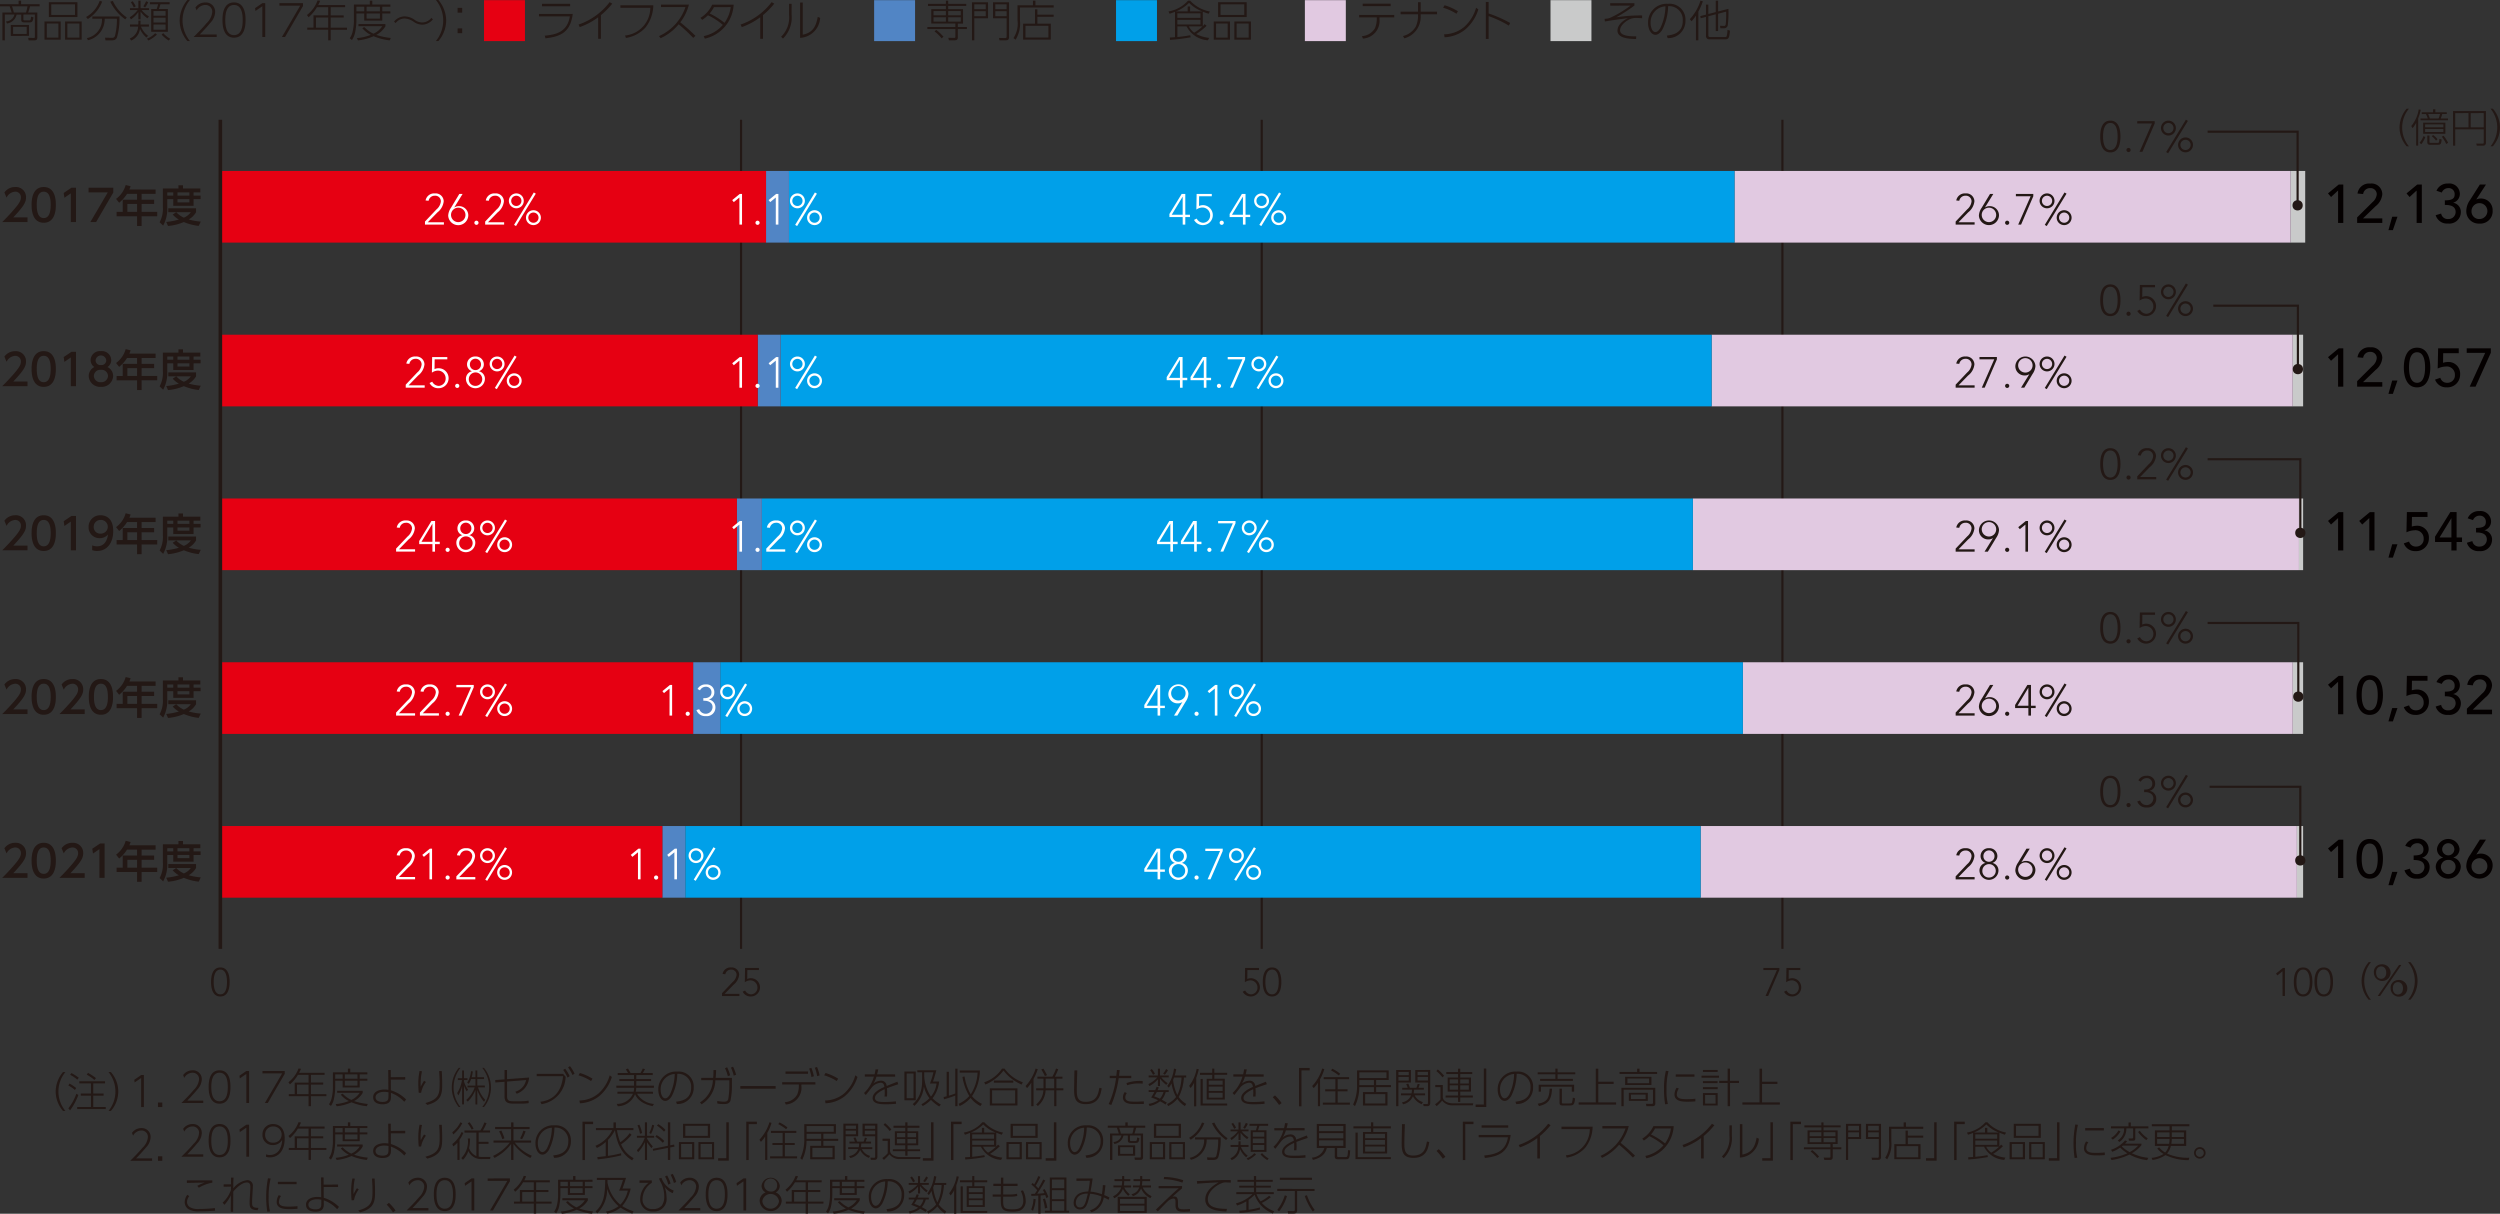
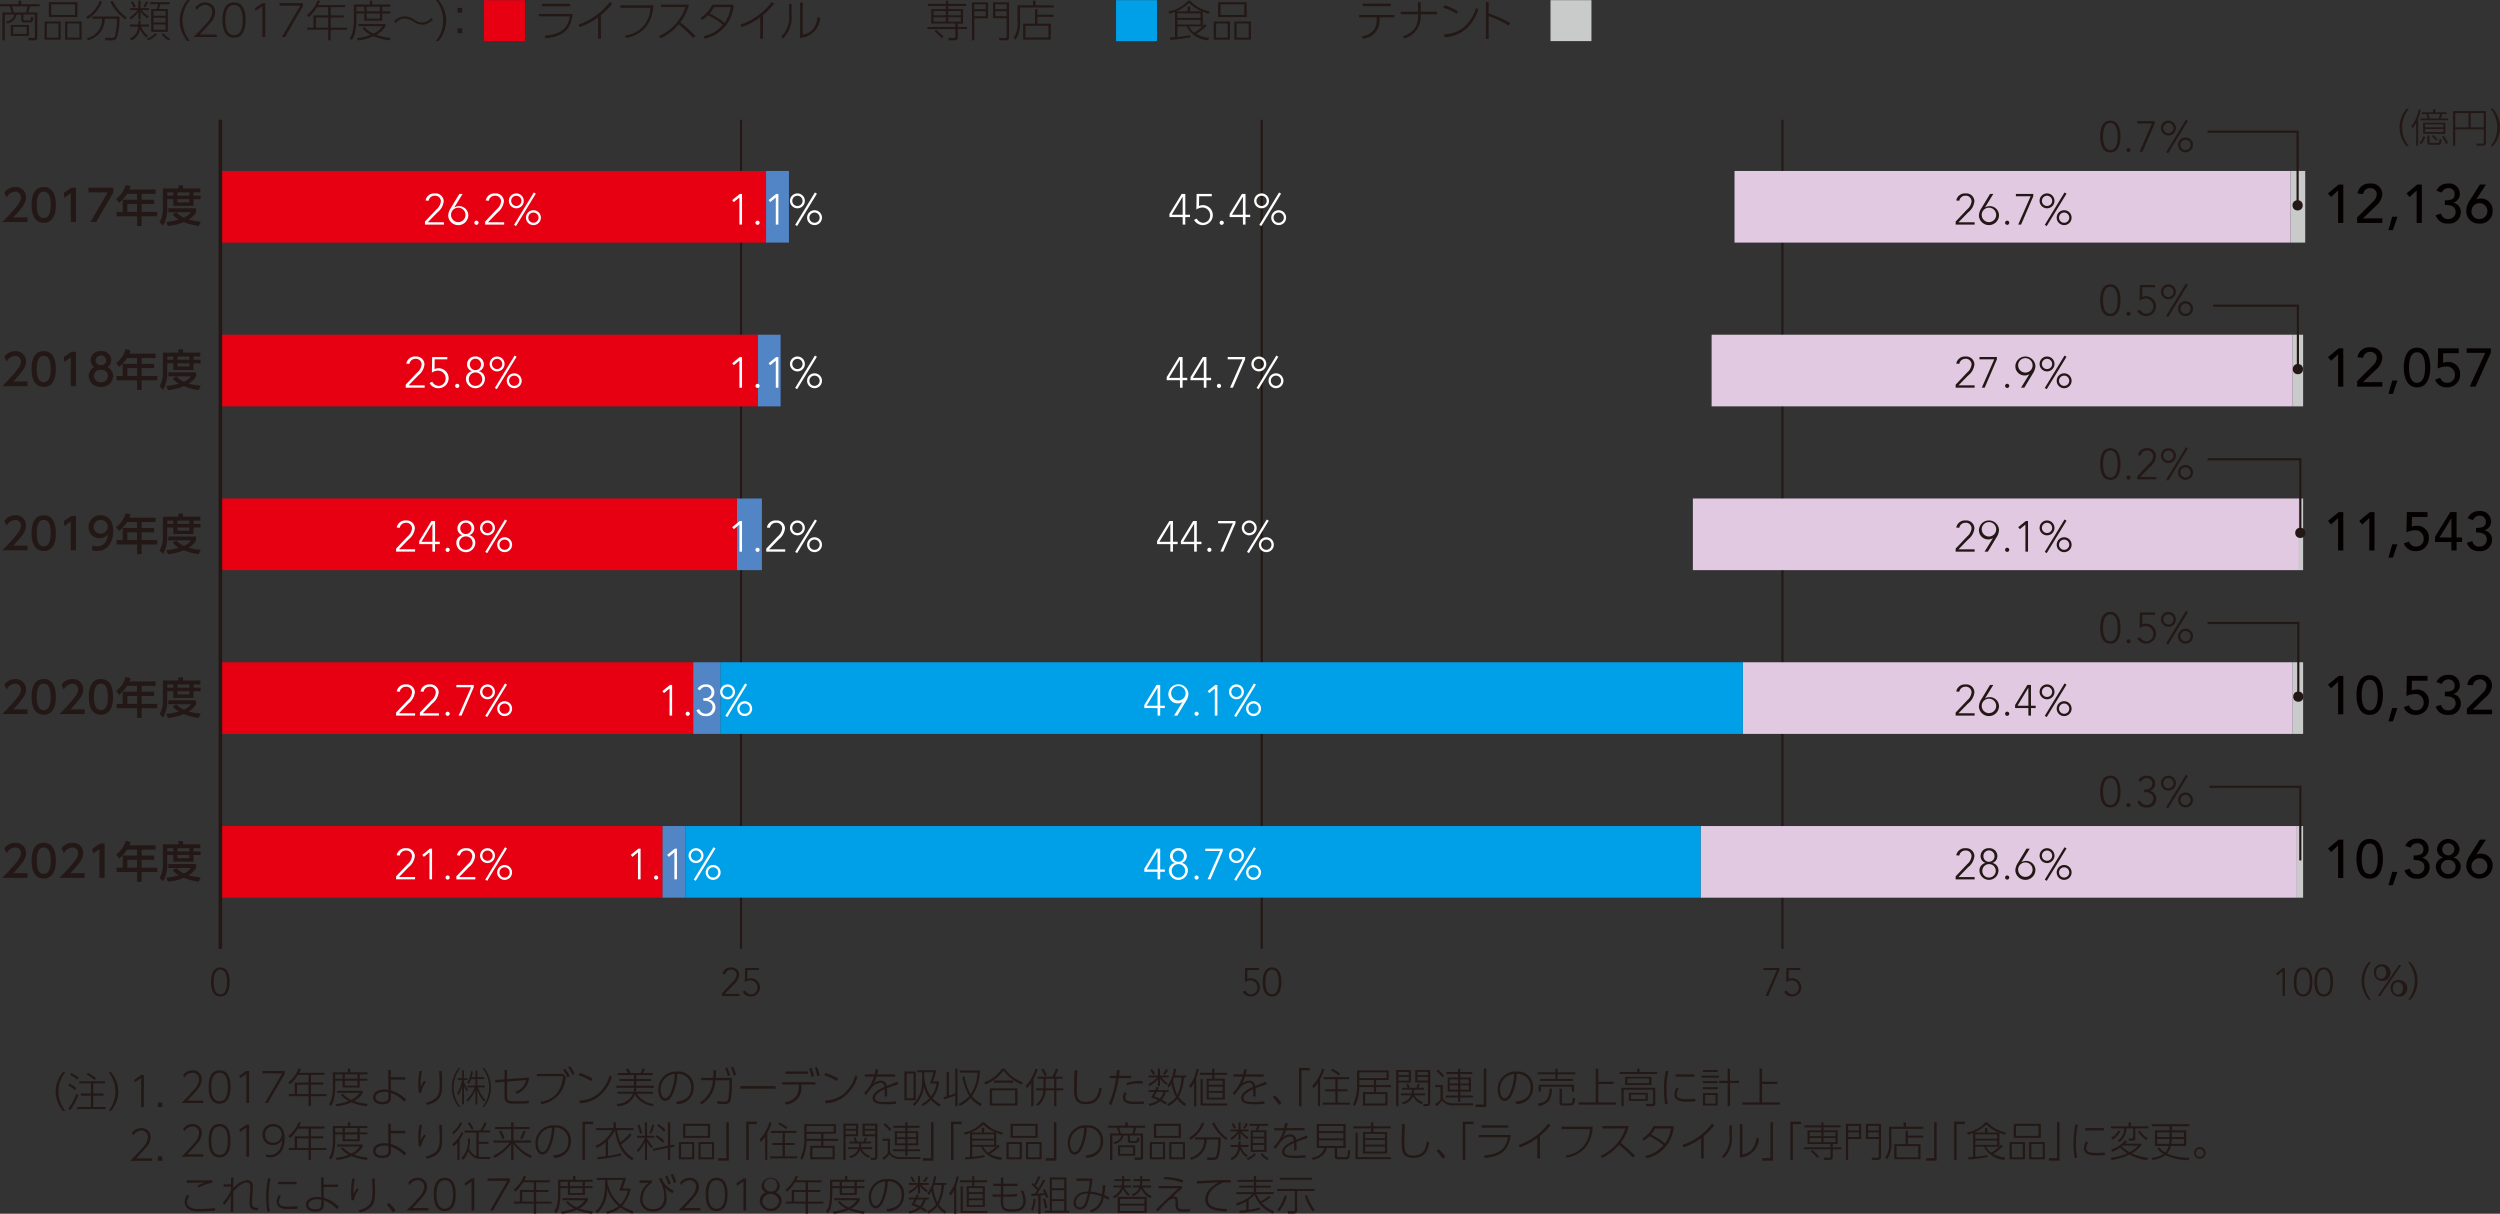
<svg xmlns="http://www.w3.org/2000/svg" viewBox="0 0 346.153 168.057">
  <rect x="0" y="0" width="346.153" height="168.057" fill="#333333" stroke="none" />
  <defs>
    <style>.cls-1{fill:#231815}.cls-2{fill:#e60012}.cls-3{fill:#5185c5}.cls-4{fill:#00a0e9}.cls-5{fill:#e1c9e1}.cls-6{fill:#c9caca}.cls-7{fill:none;stroke:#231815;stroke-miterlimit:10;stroke-width:.3px}.cls-8{fill:#040000}.cls-9{fill:#fff}</style>
  </defs>
  <g id="レイヤー_2" data-name="レイヤー 2">
    <g id="レイヤー_1-2" data-name="レイヤー 1">
      <path class="cls-1" d="M3.5 2.81c0 .095 0 .173.181.173h.589c.222 0 .228-.053.294-.521l.324.1c-.077.618-.2.7-.564.7h-.66c-.407 0-.467-.151-.467-.384v-.7h-.642a1.569 1.569 0 0 1-1.331 1.231l-.138-.288a1.224 1.224 0 0 0 1.17-.947H.93v3.574H.588V1.893h1.283c-.023-.1-.18-.577-.275-.859H.258V.741h2.573V.255h.348v.486h2.566v.293H4.42a7.355 7.355 0 0 1-.264.859h1.272v3.429c0 .174-.018.426-.4.426h-.8L4.156 5.4l.81.011c.12 0 .12-.066.12-.216V2.174H3.5Zm.77 2.32H1.752V3.613H4.27Zm-.414-3.237a5.708 5.708 0 0 0 .205-.859H1.92a5.953 5.953 0 0 1 .252.859Zm.1 1.99H2.075v.971h1.877ZM8.663 3.134v2.518H6.414V3.134Zm-1.925.287v1.943h1.608V3.421Zm4.24-2.956v2.056H7.02V.465ZM7.355.759v1.469h3.288V.759Zm4.21 2.375v2.518h-2.3V3.134Zm-1.979.287v1.943h1.668V3.421ZM12.18 2.51A4.162 4.162 0 0 0 14.063.273l.342.1a4.881 4.881 0 0 1-1.991 2.423Zm2.681 3.238-.061-.372.875.019c.234.005.42-.006.51-.294a9.346 9.346 0 0 0 .258-2.351h-1.69a3 3 0 0 1-2.309 2.98l-.168-.293a2.622 2.622 0 0 0 2.105-2.687h-1.337v-.312h3.748a9.058 9.058 0 0 1-.336 2.9c-.155.36-.413.414-.833.414Zm1.02-5.463a5.687 5.687 0 0 0 1.931 2.291l-.212.264A6.472 6.472 0 0 1 15.526.387ZM18.252 1.557v-.265h1.164V.249h.306v1.043h1.163v.265h-1.014a4.133 4.133 0 0 0 1.014.886l-.216.252a3.7 3.7 0 0 1-.947-.941V2.84h-.306V1.82a3.937 3.937 0 0 1-1.025 1.02l-.174-.288a3.73 3.73 0 0 0 1.1-1Zm2.285 3.8a3.3 3.3 0 0 1-.9-1.2 1.994 1.994 0 0 1-1.224 1.619l-.18-.288a1.837 1.837 0 0 0 1.147-1.647h-1.128v-.294H19.4a4.381 4.381 0 0 0 .012-.533h.306c0 .1.006.174-.013.533h1.176v.294h-1.1a2.853 2.853 0 0 0 .985 1.277ZM18.78 1.2a5.911 5.911 0 0 0-.4-.737l.245-.132a4.327 4.327 0 0 1 .432.7Zm1.325-.174a4.087 4.087 0 0 0 .384-.7l.294.138a4.323 4.323 0 0 1-.431.726Zm.495 4.488a2.917 2.917 0 0 0 1.138-.755l.246.185a4.356 4.356 0 0 1-1.181.822ZM23.745.753h-1.27c-.09.281-.174.539-.217.653H23.5v3.16h-2.309v-3.16h.761c.042-.1.15-.491.2-.653h-1.141V.459h2.734Zm-.563.935h-1.673v.654h1.673Zm0 .93h-1.673v.659h1.673Zm0 .942h-1.673v.719h1.673Zm-.325 1.186a3.764 3.764 0 0 0 .979.786l-.217.24a4.273 4.273 0 0 1-.983-.822ZM26.205 5.844A4.4 4.4 0 0 1 25.133 3 4.455 4.455 0 0 1 26.205.159h.349A4.511 4.511 0 0 0 25.534 3a4.552 4.552 0 0 0 1.02 2.842ZM30.263 4.927v.353h-3.2c.431-.426 1.181-1.169 1.8-1.913a2.433 2.433 0 0 0 .786-1.553.926.926 0 0 0-.949-.965 1.391 1.391 0 0 0-1.22.751l-.162-.4A1.66 1.66 0 0 1 28.68.5a1.283 1.283 0 0 1 1.367 1.3 2.247 2.247 0 0 1-.647 1.5c-.233.294-.708.834-1.475 1.632ZM31.062 2.936c0-.522.006-2.441 1.595-2.441s1.6 1.9 1.6 2.441-.018 2.44-1.6 2.44-1.595-1.925-1.595-2.44Zm2.8 0c0-.684-.077-2.087-1.205-2.087-1.109 0-1.206 1.361-1.206 2.087 0 .695.084 2.086 1.206 2.086s1.205-1.373 1.205-2.086ZM36.587.591h.395V5.28h-.4V1.028l-.954.648-.053-.39ZM42.208.591V1l-2.482 4.28h-.432l2.53-4.336h-2.879V.591ZM48.045.86v.3h-2v1.128h1.8v.3h-1.8v1.4h2.26v.294h-2.26v1.46H45.7V4.279h-2.9v-.294h.863v-1.7H45.7V1.16h-1.559a5.512 5.512 0 0 1-1.157 1.386l-.228-.306A4.51 4.51 0 0 0 44.23.219l.355.048a4.738 4.738 0 0 1-.271.593ZM45.7 2.588h-1.69v1.4h1.69ZM51.461.789v-.54h.348v.54h2.5v.3h-1.121v.636h1.121v.294h-1.121v.989h-2.5v-.989h-1.081v.989a8.249 8.249 0 0 1-.162 1.547 2.9 2.9 0 0 1-.461 1.151l-.3-.246a2.666 2.666 0 0 0 .42-1.02 6.455 6.455 0 0 0 .157-1.462V.789Zm-.768.3h-1.086v.636h1.086Zm3.537 4.659a7.679 7.679 0 0 1-2.242-.576 6.922 6.922 0 0 1-2.171.582l-.143-.317a6.9 6.9 0 0 0 1.926-.451 3.49 3.49 0 0 1-1.176-.929l.27-.15a4.323 4.323 0 0 0 1.272.917 2.825 2.825 0 0 0 1.223-1.037h-3.3v-.3h3.736V3.8a3.223 3.223 0 0 1-1.259 1.187 8.672 8.672 0 0 0 2 .426Zm-1.367-4.659h-1.846v.636h1.846Zm0 .93h-1.846v.712h1.846ZM60.2 2.834a1.921 1.921 0 0 1-1.468.743 2.09 2.09 0 0 1-1.182-.395 2.525 2.525 0 0 0-1.23-.462 1.593 1.593 0 0 0-1.283.635l-.221-.2a1.891 1.891 0 0 1 1.516-.725 2.5 2.5 0 0 1 1.337.473 1.753 1.753 0 0 0 1.025.367 1.613 1.613 0 0 0 1.285-.636ZM60.612 5.844A4.549 4.549 0 0 0 61.625 3 4.526 4.526 0 0 0 60.612.159h.348A4.482 4.482 0 0 1 62.039 3a4.446 4.446 0 0 1-1.079 2.844ZM64.253 1.251v.665h-.636v-.665Zm0 2.836v.666h-.636v-.666ZM4.067 30.258v.647H.565a29.873 29.873 0 0 0 1.685-1.8c.726-.852.9-1.206.9-1.608a.76.76 0 0 0-.81-.797 1.424 1.424 0 0 0-1.175.822l-.3-.713a1.8 1.8 0 0 1 1.493-.756 1.4 1.4 0 0 1 1.505 1.422c0 .676-.282 1.2-1.762 2.782ZM4.633 28.524c0-.462 0-2.47 1.679-2.47s1.679 2.014 1.679 2.47S7.991 31 6.312 31s-1.679-2.014-1.679-2.476Zm2.644 0c0-.917-.173-1.823-.965-1.823s-.965.912-.965 1.823c0 .966.2 1.83.965 1.83.788 0 .965-.924.965-1.83ZM10.152 26.149h.63v4.756h-.72V26.93l-.887.611-.1-.665ZM15.941 26.149v.672l-2.375 4.084h-.8L15.18 26.8h-2.657v-.649ZM21.8 26.4v.6h-1.935v.816H21.6v.584h-1.735v1.09h2.165v.61h-2.165v1.349h-.63V30.1H16.4v-.61h.852v-1.673h1.984V27h-1.39a4.741 4.741 0 0 1-1.092 1.229l-.426-.533a3.579 3.579 0 0 0 1.331-1.919l.684.168a4.047 4.047 0 0 1-.174.45Zm-2.565 2h-1.342v1.09h1.342ZM22.807 26.252h2.159v-.444h.63v.444h2.4v.548h-.935v.443h.971v.492h-.971v.923h-2.815v-.923h-.827v1.095a4.858 4.858 0 0 1-.57 2.567l-.492-.467a3.894 3.894 0 0 0 .45-2.112Zm1.853 3.292a3.393 3.393 0 0 0 1.055.75 2.26 2.26 0 0 0 .972-.756h-3.13V29h3.849v.54a2.814 2.814 0 0 1-1.019 1.008 8.476 8.476 0 0 0 1.667.293l-.276.594a6.992 6.992 0 0 1-2.063-.534 7.067 7.067 0 0 1-2.194.546l-.247-.557a9.051 9.051 0 0 0 1.751-.336 3.209 3.209 0 0 1-.857-.69ZM23.419 26.8v.443h.827V26.8Zm1.415 0v.443h1.648V26.8Zm0 .935v.444h1.648v-.444ZM4.067 52.982v.648H.565a30.179 30.179 0 0 0 1.685-1.8c.726-.851.9-1.206.9-1.607a.76.76 0 0 0-.809-.792 1.424 1.424 0 0 0-1.175.822l-.3-.714a1.8 1.8 0 0 1 1.493-.756A1.4 1.4 0 0 1 3.863 50.2c0 .677-.282 1.2-1.762 2.782ZM4.633 51.249c0-.462 0-2.471 1.679-2.471s1.679 2.015 1.679 2.471 0 2.477-1.679 2.477-1.679-2.015-1.679-2.477Zm2.644 0c0-.917-.173-1.823-.965-1.823s-.965.912-.965 1.823c0 .966.2 1.829.965 1.829.788 0 .965-.924.965-1.829ZM10.152 48.874h.63v4.756h-.72v-3.976l-.887.612-.1-.665ZM15.923 52.232a1.575 1.575 0 0 1-1.691 1.494 1.575 1.575 0 0 1-1.691-1.494 1.38 1.38 0 0 1 .785-1.253 1.12 1.12 0 0 1-.521-.965 1.279 1.279 0 0 1 1.427-1.236 1.282 1.282 0 0 1 1.427 1.236 1.12 1.12 0 0 1-.521.965 1.378 1.378 0 0 1 .785 1.253Zm-.713-.011a.872.872 0 0 0-.978-.852.873.873 0 0 0-.977.852.9.9 0 0 0 .977.857.905.905 0 0 0 .978-.857Zm-.24-2.177a.742.742 0 0 0-1.476-.006.653.653 0 0 0 .738.665.655.655 0 0 0 .738-.659ZM21.8 49.12v.606h-1.935v.816H21.6v.587h-1.735v1.086h2.165v.6h-2.165v1.35h-.63V52.82H16.4v-.6h.852v-1.678h1.984v-.816h-1.39a4.759 4.759 0 0 1-1.092 1.229l-.426-.533a3.583 3.583 0 0 0 1.33-1.922l.684.168a4.1 4.1 0 0 1-.174.449Zm-2.561 2.009h-1.346v1.086h1.342ZM22.807 48.977h2.159v-.445h.63v.445h2.4v.551h-.935v.444h.971v.492h-.971v.923h-2.815v-.923h-.827v1.091a4.858 4.858 0 0 1-.57 2.567l-.492-.468a3.89 3.89 0 0 0 .45-2.111Zm1.853 3.292a3.41 3.41 0 0 0 1.055.75 2.267 2.267 0 0 0 .972-.756h-3.13v-.54h3.849v.54a2.822 2.822 0 0 1-1.019 1.008 8.407 8.407 0 0 0 1.667.292l-.276.594a6.979 6.979 0 0 1-2.063-.533 7.067 7.067 0 0 1-2.194.546l-.247-.558a9.051 9.051 0 0 0 1.751-.336 3.236 3.236 0 0 1-.857-.689Zm-1.241-2.741v.444h.827v-.444Zm1.415 0v.444h1.648v-.444Zm0 .936v.443h1.648v-.443ZM4.067 75.706v.648H.565a30.179 30.179 0 0 0 1.685-1.8c.726-.852.9-1.206.9-1.608a.76.76 0 0 0-.809-.792 1.423 1.423 0 0 0-1.175.823l-.3-.714a1.8 1.8 0 0 1 1.492-.763 1.4 1.4 0 0 1 1.505 1.422c0 .677-.282 1.2-1.762 2.782ZM4.633 73.973c0-.462 0-2.471 1.679-2.471s1.679 2.015 1.679 2.471 0 2.476-1.679 2.476-1.679-2.014-1.679-2.476Zm2.644 0c0-.917-.173-1.824-.965-1.824s-.965.913-.965 1.824c0 .965.2 1.829.965 1.829.788-.002.965-.924.965-1.829ZM10.152 71.6h.63v4.756h-.72v-3.978l-.887.611-.1-.665ZM13.021 75.67a1.684 1.684 0 0 0 .666.132c.977 0 1.4-.72 1.523-1.637a1.467 1.467 0 0 1-1.14.51 1.5 1.5 0 0 1-1.547-1.542 1.607 1.607 0 0 1 1.662-1.633c.521 0 1.751.228 1.751 2.171 0 1.631-.829 2.776-2.226 2.776a1.683 1.683 0 0 1-.689-.12Zm1.151-1.625a.966.966 0 0 0 1.014-.936.952.952 0 0 0-.99-.96.939.939 0 0 0-.96.96.889.889 0 0 0 .936.936ZM21.8 71.844v.605h-1.935v.817H21.6v.587h-1.735v1.085h2.165v.606h-2.165v1.35h-.63v-1.35H16.4v-.606h.852v-1.672h1.984v-.817h-1.39a4.767 4.767 0 0 1-1.092 1.23l-.426-.533a3.586 3.586 0 0 0 1.331-1.919l.684.168a4.1 4.1 0 0 1-.174.449Zm-2.561 2.009h-1.346v1.085h1.342ZM22.807 71.7h2.159v-.444h.63v.444h2.4v.552h-.935v.443h.971v.493h-.971v.922h-2.815v-.922h-.827v1.09a4.864 4.864 0 0 1-.57 2.568l-.492-.468a3.89 3.89 0 0 0 .45-2.111Zm1.853 3.292a3.376 3.376 0 0 0 1.055.75 2.252 2.252 0 0 0 .972-.756h-3.13v-.54h3.849v.54a2.806 2.806 0 0 1-1.019 1.008 8.332 8.332 0 0 0 1.667.293l-.276.594a6.979 6.979 0 0 1-2.063-.533 7.1 7.1 0 0 1-2.194.546l-.247-.558A9.051 9.051 0 0 0 25.025 76a3.236 3.236 0 0 1-.857-.689Zm-1.241-2.74v.443h.827v-.443Zm1.415 0v.443h1.648v-.443Zm0 .936v.443h1.648v-.443ZM4.067 98.382v.647H.565a29.873 29.873 0 0 0 1.685-1.8c.726-.852.9-1.206.9-1.608a.76.76 0 0 0-.809-.792 1.424 1.424 0 0 0-1.175.822l-.3-.713a1.8 1.8 0 0 1 1.493-.756A1.4 1.4 0 0 1 3.863 95.6c0 .676-.282 1.2-1.762 2.782ZM4.633 96.648c0-.461 0-2.47 1.679-2.47s1.679 2.014 1.679 2.47 0 2.477-1.679 2.477-1.679-2.015-1.679-2.477Zm2.644 0c0-.917-.173-1.823-.965-1.823s-.965.912-.965 1.823c0 .966.2 1.83.965 1.83.788 0 .965-.924.965-1.83ZM11.987 98.382v.647h-3.5a29.873 29.873 0 0 0 1.685-1.8c.726-.852.9-1.206.9-1.608a.76.76 0 0 0-.809-.792 1.424 1.424 0 0 0-1.175.822l-.3-.713a1.8 1.8 0 0 1 1.493-.756 1.4 1.4 0 0 1 1.5 1.422c0 .676-.282 1.2-1.762 2.782ZM12.553 96.648c0-.461 0-2.47 1.679-2.47s1.679 2.014 1.679 2.47 0 2.477-1.679 2.477-1.679-2.015-1.679-2.477Zm2.644 0c0-.917-.174-1.823-.965-1.823s-.965.912-.965 1.823c0 .966.2 1.83.965 1.83.791 0 .968-.924.968-1.83ZM21.8 94.52v.605h-1.935v.816H21.6v.587h-1.735v1.086h2.165v.606h-2.165v1.349h-.63V98.22H16.4v-.606h.852v-1.673h1.984v-.816h-1.39a4.741 4.741 0 0 1-1.092 1.229l-.426-.533a3.579 3.579 0 0 0 1.33-1.921l.684.168a4.047 4.047 0 0 1-.174.45Zm-2.561 2.008h-1.346v1.086h1.342ZM22.807 94.376h2.159v-.444h.63v.444h2.4v.552h-.935v.443h.971v.492h-.971v.923h-2.815v-.923h-.827v1.091a4.858 4.858 0 0 1-.57 2.567l-.492-.467a3.894 3.894 0 0 0 .45-2.112Zm1.853 3.292a3.393 3.393 0 0 0 1.055.75 2.26 2.26 0 0 0 .972-.756h-3.13v-.54h3.849v.54a2.814 2.814 0 0 1-1.019 1.008 8.476 8.476 0 0 0 1.667.293l-.276.594a6.992 6.992 0 0 1-2.063-.534 7.067 7.067 0 0 1-2.194.546l-.247-.557a9.051 9.051 0 0 0 1.751-.336 3.209 3.209 0 0 1-.857-.69Zm-1.241-2.74v.443h.827v-.443Zm1.415 0v.443h1.648v-.443Zm0 .935v.444h1.648v-.444ZM4.067 121.059v.647H.565a28.632 28.632 0 0 0 1.685-1.805c.726-.851.9-1.206.9-1.607a.76.76 0 0 0-.809-.792 1.424 1.424 0 0 0-1.175.822l-.3-.714a1.8 1.8 0 0 1 1.493-.756 1.4 1.4 0 0 1 1.505 1.422c0 .677-.282 1.2-1.762 2.783ZM4.633 119.325c0-.462 0-2.471 1.679-2.471s1.679 2.015 1.679 2.471 0 2.477-1.679 2.477-1.679-2.015-1.679-2.477Zm2.644 0c0-.917-.173-1.823-.965-1.823s-.965.912-.965 1.823c0 .966.2 1.829.965 1.829.788 0 .965-.924.965-1.829ZM11.987 121.059v.647h-3.5a28.632 28.632 0 0 0 1.685-1.805c.726-.851.9-1.206.9-1.607a.76.76 0 0 0-.809-.792 1.424 1.424 0 0 0-1.175.822l-.3-.714a1.8 1.8 0 0 1 1.493-.756 1.4 1.4 0 0 1 1.5 1.422c0 .677-.282 1.2-1.762 2.783ZM14.112 116.95h.63v4.756h-.72v-3.976l-.887.612-.1-.665ZM21.8 117.2v.606h-1.935v.816H21.6v.587h-1.735v1.086h2.165v.605h-2.165v1.35h-.63v-1.35H16.4v-.605h.852v-1.673h1.984v-.822h-1.39a4.759 4.759 0 0 1-1.092 1.229l-.426-.533a3.579 3.579 0 0 0 1.331-1.919l.684.168a4.016 4.016 0 0 1-.174.449Zm-2.561 2.009h-1.346v1.086h1.342ZM22.807 117.053h2.159v-.445h.63v.445h2.4v.551h-.935v.444h.971v.492h-.971v.923h-2.815v-.923h-.827v1.091a4.858 4.858 0 0 1-.57 2.567l-.492-.468a3.89 3.89 0 0 0 .45-2.111Zm1.853 3.292a3.393 3.393 0 0 0 1.055.75 2.26 2.26 0 0 0 .972-.756h-3.13v-.54h3.849v.54a2.822 2.822 0 0 1-1.019 1.008 8.476 8.476 0 0 0 1.667.293l-.276.593a6.979 6.979 0 0 1-2.063-.533 7.067 7.067 0 0 1-2.194.546l-.247-.558a9.026 9.026 0 0 0 1.751-.335 3.23 3.23 0 0 1-.857-.69Zm-1.241-2.745v.444h.827v-.444Zm1.415 0v.444h1.648v-.444Zm0 .936v.443h1.648v-.443Z" transform="translate(-.258 -.159)" />
      <path class="cls-2" d="M67.017.022h5.669v5.669h-5.669z" />
      <path class="cls-1" d="M79.562 2.09c-.329 2.5-1.619 3.131-3.777 3.376l-.1-.365c1.452-.151 3.113-.438 3.472-2.669h-4.271V2.09ZM79.2.687v.341h-3.9V.687ZM83.465 5.532h-.385v-2.98a9.686 9.686 0 0 1-2.549 1.361l-.167-.353A9.075 9.075 0 0 0 84.67.453l.359.216a10.545 10.545 0 0 1-1.564 1.583ZM90.717.885a5.118 5.118 0 0 1-1.067 3.064 4.576 4.576 0 0 1-2.722 1.463l-.128-.336a3.865 3.865 0 0 0 3.5-3.838h-4.14V.885ZM95.645.8a6.634 6.634 0 0 1-1.194 2.446 28.95 28.95 0 0 1 2.1 1.877l-.305.282a24.566 24.566 0 0 0-2.015-1.882 7.069 7.069 0 0 1-2.5 1.924l-.228-.288a6.8 6.8 0 0 0 3.667-4.022h-3.388V.8ZM97.242 2.63A4.146 4.146 0 0 0 98.867.807h2.975a5.077 5.077 0 0 1-3.994 4.7l-.157-.348a4.779 4.779 0 0 0 2.651-1.553 8.825 8.825 0 0 0-2.063-1.331 4.422 4.422 0 0 1-.8.635Zm1.871-1.487a4.037 4.037 0 0 1-.593.881 10.4 10.4 0 0 1 2.05 1.3 4.722 4.722 0 0 0 .864-2.182ZM105.9 5.532h-.383v-2.98a9.719 9.719 0 0 1-2.549 1.361l-.168-.353a9.073 9.073 0 0 0 4.3-3.107l.36.216a10.511 10.511 0 0 1-1.56 1.583ZM109.865 2.2a4.107 4.107 0 0 1-1.193 3.3l-.258-.258a3.717 3.717 0 0 0 1.1-3.01V.687h.353Zm1.541 2.759c1.518-.288 1.883-1.361 2.075-2.465l.336.138a2.926 2.926 0 0 1-2.776 2.768V.507h.365Z" transform="translate(-.258 -.159)" />
-       <path class="cls-3" d="M121.033.022h5.669v5.669h-5.669z" />
      <path class="cls-1" d="M131.229.255h.318v.437h2.5V.98h-2.5v.445h2.053v2h-.72V3.9h1.26v.287h-1.26V5.34c0 .4-.287.4-.486.4h-.744l-.095-.347.8.011c.132 0 .186-.024.186-.15V4.183h-3.88V3.9h3.88v-.479H129.2v-2h2.027V.98h-2.477V.692h2.477Zm0 1.439h-1.715v.582h1.715Zm0 .852h-1.715v.605h1.715Zm-.593 2.92a5.688 5.688 0 0 0-.978-.953l.228-.216a5.886 5.886 0 0 1 1.008.959Zm2.65-3.772h-1.739v.582h1.739Zm0 .852h-1.739v.605h1.739ZM134.836 5.742V.471h2.226v2.218h-1.9v3.053Zm.324-4.983v.678h1.583V.759Zm0 .953V2.4h1.583v-.688Zm4.81-1.241v4.743c0 .265 0 .528-.468.528h-.852l-.066-.33.8.019c.252.006.252-.1.252-.288V2.689h-1.883V.471Zm-1.9.288v.678h1.566V.759Zm0 .953V2.4h1.566v-.688ZM146.149 1.2h-4.665v1.814a4.241 4.241 0 0 1-.606 2.644l-.294-.227a3.591 3.591 0 0 0 .559-2.448V.891h2.14V.255h.342v.636h2.524Zm-2.585 2.237V1.448h.336v.744h2.249v.293H143.9v.954h1.854v2.207h-3.838V3.439Zm1.854.294h-3.173v1.62h3.173Z" transform="translate(-.258 -.159)" />
      <path class="cls-4" d="M154.527.022h5.669v5.669h-5.669z" />
      <path class="cls-1" d="M166.8 3.775a2.221 2.221 0 0 0 .252-.276l.276.234a8.467 8.467 0 0 1-1.439 1.133 4.98 4.98 0 0 0 1.793.54l-.174.33a3.547 3.547 0 0 1-2.95-1.919h-1.278v1.469c.684-.072.953-.1 1.775-.246l.06.282a25.411 25.411 0 0 1-2.854.36l-.031-.329c.426-.019.51-.025.72-.042V1.79c-.246.1-.408.162-.743.27l-.162-.312a4.685 4.685 0 0 0 2.71-1.5h.288a4.968 4.968 0 0 0 2.728 1.505l-.173.312c-.373-.125-.54-.192-.8-.293Zm-.066-2.039A4.9 4.9 0 0 1 164.9.549a5.351 5.351 0 0 1-1.817 1.187h1.625v-.683h.336v.683Zm-.258.27h-3.2v.63h3.2Zm0 .9h-3.2v.636h3.2Zm-1.607.912a2.343 2.343 0 0 0 .737.864 6.447 6.447 0 0 0 1.152-.864ZM170.562 3.134v2.518h-2.25V3.134Zm-1.925.287v1.943h1.606V3.421Zm4.239-2.956v2.056h-3.958V.465Zm-3.622.294v1.469h3.286V.759Zm4.21 2.375v2.518h-2.3V3.134Zm-1.98.287v1.943h1.667V3.421Z" transform="translate(-.258 -.159)" />
-       <path class="cls-5" d="M180.675.022h5.669v5.669h-5.669z" />
      <path class="cls-1" d="M191.261 2.773a2.451 2.451 0 0 1-2.285 2.727l-.15-.336a2.261 2.261 0 0 0 1.823-1.115 3.555 3.555 0 0 0 .24-1.23v-.25h-2.441v-.341h4.858v.341h-2.045Zm1.552-2.11v.348h-3.873V.663ZM199.233 1.778v.36h-2.266v.252a3.062 3.062 0 0 1-2.255 3.076l-.2-.318a2.83 2.83 0 0 0 1.781-1.307 3.68 3.68 0 0 0 .306-1.469v-.234h-2.41v-.36h2.41V.465h.372v1.313ZM201.917 2.066a6.994 6.994 0 0 0-1.841-.839l.2-.342a7.522 7.522 0 0 1 1.847.833Zm-1.7 2.842a4.448 4.448 0 0 0 2.762-1.008 5.55 5.55 0 0 0 1.661-2.674l.311.246a5.975 5.975 0 0 1-1.835 2.788 4.878 4.878 0 0 1-2.842 1.061ZM209.176 3.709a14.859 14.859 0 0 0-2.8-1.319v3.16h-.39V.423h.39v1.6a17.63 17.63 0 0 1 2.98 1.318Z" transform="translate(-.258 -.159)" />
      <path class="cls-6" d="M214.684.022h5.669v5.669h-5.669z" />
-       <path class="cls-1" d="M226.56.6v.33a21.4 21.4 0 0 1-2.507 1.625 21.536 21.536 0 0 1 3.574-.258v.39a8.477 8.477 0 0 0-.81-.042 2.04 2.04 0 0 0-1.073.263c-.534.283-1.17.865-1.17 1.428 0 .642.81.869 2.243.857l-.03.366c-1.379-.006-2.572-.228-2.572-1.169 0-.785.8-1.434 1.457-1.721-2.039.27-2.261.3-3.2.468l-.037-.378a2 2 0 0 0 .75-.126 14.988 14.988 0 0 0 2.836-1.7l-2.801.011L223.2.6ZM231.048 5.089c.683-.084 2.207-.271 2.207-2.058a1.881 1.881 0 0 0-2.026-2.014 7.464 7.464 0 0 1-.81 3.262c-.33.522-.666.7-.941.7-.582 0-1.026-.714-1.026-1.638A2.568 2.568 0 0 1 231.2.687a2.2 2.2 0 0 1 2.429 2.327 2.373 2.373 0 0 1-2.465 2.423Zm-1.3-3.671a2.25 2.25 0 0 0-.947 1.919c0 .492.185 1.26.665 1.26.192 0 .408-.115.66-.516a7.14 7.14 0 0 0 .731-3.047 2.138 2.138 0 0 0-1.11.384ZM235.417 5.748h-.336V2.324a5.222 5.222 0 0 1-.617.785l-.229-.3a6.526 6.526 0 0 0 1.47-2.561l.33.09a8.021 8.021 0 0 1-.618 1.421Zm2.405-3.916V.249h.329v1.5l1.428-.365a14.405 14.405 0 0 1-.09 2.272.508.508 0 0 1-.576.414h-.449l-.055-.341.54.017a.223.223 0 0 0 .252-.21 12.311 12.311 0 0 0 .06-1.763l-1.11.288v2.4h-.329V2.144l-1.025.264v2.6c0 .107 0 .287.258.287h2.008c.1 0 .222 0 .27-.132a3.414 3.414 0 0 0 .114-.869l.342.107c-.078 1.02-.192 1.206-.654 1.206h-2.087c-.209 0-.335 0-.449-.126a.542.542 0 0 1-.132-.366V2.5l-.72.186-.072-.3.792-.2V.8h.33v1.3Z" transform="translate(-.258 -.159)" />
      <path class="cls-7" d="M102.606 131.38V16.584M174.702 131.38V16.584M246.797 131.38V16.584" />
      <path class="cls-1" d="M30.768 134.113c1.092 0 1.285 1.164 1.285 2.011s-.193 2.01-1.285 2.01-1.286-1.164-1.286-2.01.192-2.011 1.286-2.011Zm0 3.725c.824 0 .921-1.11.921-1.714s-.1-1.714-.921-1.714-.924 1.11-.924 1.714.099 1.714.924 1.714ZM100.229 137.684l1.461-1.544a1.527 1.527 0 0 0 .555-1 .711.711 0 0 0-.774-.725.777.777 0 0 0-.781.637l-.383-.038a1.1 1.1 0 0 1 1.18-.9 1.026 1.026 0 0 1 1.121.994 2.061 2.061 0 0 1-.8 1.417l-1.214 1.247h2.044v.3h-2.407ZM105.342 134.476h-1.605l-.016 1.236a1.256 1.256 0 0 1 .566-.11 1.267 1.267 0 0 1-.033 2.532 1.223 1.223 0 0 1-1.165-.659l.341-.17a.95.95 0 0 0 .824.533.915.915 0 0 0 .879-.929.984.984 0 0 0-.978-1.011 1.363 1.363 0 0 0-.769.264l.033-1.983h1.923ZM174.577 134.476h-1.6l-.017 1.236a1.252 1.252 0 0 1 .565-.11 1.268 1.268 0 1 1-1.2 1.873l.341-.17a.95.95 0 0 0 .823.533.914.914 0 0 0 .879-.929.984.984 0 0 0-.977-1.011 1.363 1.363 0 0 0-.769.264l.032-1.983h1.923ZM176.388 134.113c1.093 0 1.286 1.164 1.286 2.011s-.193 2.01-1.286 2.01-1.285-1.164-1.285-2.01.197-2.011 1.285-2.011Zm0 3.725c.824 0 .923-1.11.923-1.714s-.1-1.714-.923-1.714-.923 1.11-.923 1.714.099 1.714.923 1.714ZM246.629 134.476l-1.55 3.592h-.368l1.577-3.592h-1.868v-.3h2.209ZM249.532 134.476h-1.6l-.017 1.236a1.253 1.253 0 0 1 .566-.11 1.268 1.268 0 1 1-1.2 1.873l.341-.17a.95.95 0 0 0 .823.533.914.914 0 0 0 .879-.929.984.984 0 0 0-.977-1.011 1.363 1.363 0 0 0-.769.264l.032-1.983h1.923ZM316.293 134.641l-.7.576-.2-.252.962-.786h.279v3.889h-.33ZM319.148 134.113c1.093 0 1.286 1.164 1.286 2.011s-.193 2.01-1.286 2.01-1.285-1.164-1.285-2.01.192-2.011 1.285-2.011Zm0 3.725c.825 0 .922-1.11.922-1.714s-.1-1.714-.922-1.714-.923 1.11-.923 1.714.099 1.714.923 1.714ZM322.008 134.113c1.094 0 1.285 1.164 1.285 2.011s-.191 2.01-1.285 2.01-1.285-1.164-1.285-2.01.191-2.011 1.285-2.011Zm0 3.725c.824 0 .923-1.11.923-1.714s-.1-1.714-.923-1.714-.923 1.11-.923 1.714.099 1.714.923 1.714ZM328.228 138.585a4.033 4.033 0 0 1-.984-2.605 4.08 4.08 0 0 1 .984-2.6h.318a4.1 4.1 0 0 0 0 5.208ZM329.959 133.685a1.157 1.157 0 1 1-1.011 1.148 1.046 1.046 0 0 1 1.011-1.148Zm0 2c.352 0 .7-.257.7-.856 0-.583-.34-.857-.7-.857s-.7.274-.7.857c-.003.603.348.86.7.86Zm2.473-1.917h.323l-2.949 4.3h-.33Zm-.155 2.088a1.157 1.157 0 1 1-1.01 1.148 1.046 1.046 0 0 1 1.01-1.144Zm0 2c.369 0 .7-.28.7-.857s-.345-.857-.7-.857-.7.269-.7.857.332.866.7.866ZM333.689 138.585a4.182 4.182 0 0 0 .929-2.605 4.137 4.137 0 0 0-.929-2.6h.319a3.923 3.923 0 0 1 0 5.208ZM333.481 20.415a4.034 4.034 0 0 1-.983-2.6 4.086 4.086 0 0 1 .983-2.605h.319a4.1 4.1 0 0 0 0 5.208ZM335.081 20.321h-.281v-3.152a3.763 3.763 0 0 1-.494.735l-.182-.291a4.814 4.814 0 0 0 1.032-2.306l.286.054a7.942 7.942 0 0 1-.357 1.176Zm.192-.379a3.327 3.327 0 0 0 .539-.933l.258.126a3.72 3.72 0 0 1-.549.989Zm3.939-3.378v.248h-3.807v-.248h1.011a8.125 8.125 0 0 0-.253-.615h-.587V15.7h1.57v-.41h.314v.41h1.582v.247h-.626a5.864 5.864 0 0 1-.209.615Zm-.362 2.121h-3.082v-1.544h3.082Zm-.281-1.3h-2.526v.395h2.526Zm0 .636h-2.526v.413h2.526Zm-1.923.907v.83c0 .147.017.18.166.18h.983c.154 0 .165-.06.192-.209a1.632 1.632 0 0 0 .022-.335l.319.072c-.044.56-.1.742-.506.742h-1.093c-.242 0-.384-.1-.384-.362v-.918Zm1.264-2.368a6 6 0 0 0 .209-.615h-1.659c.094.209.154.373.242.615Zm-.362 3.071a2.4 2.4 0 0 0-.582-.6l.18-.176a2.659 2.659 0 0 1 .616.582Zm1.417.462a5.17 5.17 0 0 0-.61-1.006l.237-.137a4.809 4.809 0 0 1 .637.988ZM344.465 19.921a.373.373 0 0 1-.423.406h-.852l-.06-.291.874.011c.132 0 .153-.033.153-.159v-1.819h-3.944v2.258h-.308v-4.79h4.56Zm-4.252-4.1v1.972h1.835v-1.976Zm2.138 0v1.972h1.806v-1.976ZM345.1 20.415a4.117 4.117 0 0 0 0-5.208h.318a3.923 3.923 0 0 1 0 5.208Z" transform="translate(-.258 -.159)" />
      <path class="cls-6" d="M317.162 23.671h2.019v9.92h-2.019zM317.451 46.346h1.442v9.92h-1.442zM318.316 69.022h.577v9.92h-.577z" />
      <path class="cls-5" d="M240.164 23.671h76.998v9.92h-76.998zM236.992 46.346h80.458v9.92h-80.458zM234.397 69.022h83.919v9.92h-83.919z" />
-       <path class="cls-4" d="M109.239 23.671h130.925v9.92H109.239zM108.086 46.346h128.906v9.92H108.086zM105.49 69.022h128.906v9.92H105.49z" />
      <path class="cls-3" d="M106.067 23.671h3.172v9.92h-3.172zM104.914 46.346h3.172v9.92h-3.172zM102.03 69.022h3.461v9.92h-3.461z" />
      <path class="cls-2" d="M30.511 23.671h75.556v9.92H30.511zM30.511 46.346h74.402v9.92H30.511zM30.511 69.022h71.519v9.92H30.511z" />
      <path class="cls-8" d="m323.991 26.538-.975.9-.421-.5 1.479-1.224h.638v5.315h-.721ZM326.63 30.262l2.132-2.117a1.613 1.613 0 0 0 .586-1.089.85.85 0 0 0-.916-.848.935.935 0 0 0-.969.818l-.78-.068a1.6 1.6 0 0 1 1.756-1.381 1.489 1.489 0 0 1 1.674 1.472 2.364 2.364 0 0 1-.924 1.659L327.44 30.4h2.673v.631h-3.483ZM331.581 32.019h-.616l.518-1.847h.728ZM334.866 26.538l-.975.9-.421-.5 1.479-1.224h.638v5.315h-.721ZM338.263 29.729a.912.912 0 0 0 .976.757.978.978 0 0 0 1.029-.961c0-.885-.819-.99-1.495-.99V27.9c1.1 0 1.359-.307 1.359-.833a.819.819 0 0 0-.893-.863.971.971 0 0 0-.885.615l-.737-.248a1.643 1.643 0 0 1 1.607-1 1.453 1.453 0 0 1 1.629 1.449 1.255 1.255 0 0 1-.909 1.2v.014a1.277 1.277 0 0 1 1.044 1.336 1.583 1.583 0 0 1-1.771 1.539 1.627 1.627 0 0 1-1.712-1.156ZM343.131 27.77h.03a1.336 1.336 0 0 1 .586-.121 1.6 1.6 0 0 1 1.644 1.682 1.7 1.7 0 0 1-1.825 1.786 1.72 1.72 0 0 1-1.824-1.711 2.676 2.676 0 0 1 .533-1.569l1.344-2.125h.849Zm.435 2.716a1.1 1.1 0 1 0-1.1-1.1 1.051 1.051 0 0 0 1.1 1.1ZM323.991 49.213l-.975.9-.421-.5 1.479-1.223h.638v5.31h-.721ZM326.63 52.937l2.132-2.118a1.609 1.609 0 0 0 .586-1.089.85.85 0 0 0-.916-.847.935.935 0 0 0-.969.818l-.78-.068a1.6 1.6 0 0 1 1.756-1.381 1.489 1.489 0 0 1 1.674 1.472 2.364 2.364 0 0 1-.924 1.659l-1.749 1.688h2.673v.629h-3.483ZM331.581 54.693h-.616l.518-1.846h.728ZM334.927 48.3c1.509 0 1.832 1.584 1.832 2.748 0 1.118-.323 2.747-1.832 2.747s-1.832-1.629-1.832-2.747c.005-1.167.323-2.748 1.832-2.748Zm0 4.864c1.006 0 1.111-1.426 1.111-2.116 0-.736-.105-2.117-1.111-2.117s-1.112 1.381-1.112 2.117c0 .687.106 2.113 1.112 2.113ZM340.7 49.062h-2.154l-.022 1.33a2.461 2.461 0 0 1 .712-.114 1.618 1.618 0 0 1 1.652 1.757 1.758 1.758 0 0 1-1.869 1.757 1.634 1.634 0 0 1-1.6-1.073l.728-.248a.958.958 0 0 0 .983.69 1.019 1.019 0 0 0 1.036-1.088 1.127 1.127 0 0 0-1.283-1.164 2.8 2.8 0 0 0-1.1.279l.061-2.8h2.856ZM344.362 49.018H341.8v-.631h3.341V49l-2.117 4.7h-.811ZM323.991 71.889l-.975.9-.421-.5 1.479-1.224h.638v5.316h-.721ZM328.312 71.889l-.977.9-.42-.5 1.479-1.224h.638v5.316h-.72ZM331.581 77.369h-.616l.518-1.847h.728ZM336.376 71.738h-2.155l-.023 1.329a2.514 2.514 0 0 1 .713-.113 1.618 1.618 0 0 1 1.652 1.757 1.759 1.759 0 0 1-1.869 1.757 1.635 1.635 0 0 1-1.6-1.073l.728-.249a.96.96 0 0 0 .984.691 1.019 1.019 0 0 0 1.036-1.088 1.128 1.128 0 0 0-1.284-1.164 2.8 2.8 0 0 0-1.1.278l.059-2.8h2.854ZM339.682 75.207h-2.267v-.736l2.116-3.409h.871v3.514h.751v.631h-.753v1.171h-.72Zm0-3.288h-.015l-1.622 2.657h1.637ZM342.583 75.079a.913.913 0 0 0 .977.758.978.978 0 0 0 1.028-.961c0-.886-.818-.99-1.494-.99v-.631c1.1 0 1.358-.308 1.358-.833a.819.819 0 0 0-.892-.863.971.971 0 0 0-.886.615l-.736-.248a1.64 1.64 0 0 1 1.606-1 1.453 1.453 0 0 1 1.629 1.449 1.252 1.252 0 0 1-.908 1.2v.015a1.276 1.276 0 0 1 1.044 1.336 1.584 1.584 0 0 1-1.772 1.539 1.629 1.629 0 0 1-1.712-1.156Z" transform="translate(-.258 -.159)" />
      <path class="cls-6" d="M317.451 91.697h1.442v9.92h-1.442z" />
      <path class="cls-5" d="M241.318 91.697h76.133v9.92h-76.133z" />
      <path class="cls-4" d="M99.723 91.697h141.595v9.92H99.723z" />
      <path class="cls-3" d="M95.974 91.697h3.749v9.92h-3.749z" />
      <path class="cls-2" d="M30.511 91.697h65.463v9.92H30.511z" />
      <path class="cls-8" d="m323.991 94.564-.975.9-.421-.5 1.479-1.224h.638v5.316h-.721ZM328.371 93.648c1.51 0 1.832 1.584 1.832 2.748 0 1.119-.322 2.748-1.832 2.748s-1.831-1.629-1.831-2.748c0-1.164.322-2.748 1.831-2.748Zm0 4.865c1.006 0 1.111-1.426 1.111-2.117 0-.736-.105-2.117-1.111-2.117s-1.11 1.381-1.11 2.117c0 .691.104 2.117 1.11 2.117ZM331.581 100.045h-.616l.518-1.847h.728ZM336.376 94.414h-2.155l-.023 1.329a2.514 2.514 0 0 1 .713-.113 1.618 1.618 0 0 1 1.652 1.757 1.76 1.76 0 0 1-1.869 1.757 1.635 1.635 0 0 1-1.6-1.074l.728-.248a.96.96 0 0 0 .984.691 1.019 1.019 0 0 0 1.036-1.088 1.128 1.128 0 0 0-1.284-1.164 2.784 2.784 0 0 0-1.1.278l.059-2.8h2.854ZM338.263 97.755a.912.912 0 0 0 .976.758.979.979 0 0 0 1.029-.961c0-.886-.819-.99-1.495-.99v-.631c1.1 0 1.359-.308 1.359-.833a.82.82 0 0 0-.893-.864.971.971 0 0 0-.885.616l-.737-.248a1.643 1.643 0 0 1 1.607-1 1.452 1.452 0 0 1 1.629 1.449 1.254 1.254 0 0 1-.909 1.2v.015a1.276 1.276 0 0 1 1.044 1.335 1.584 1.584 0 0 1-1.771 1.54 1.628 1.628 0 0 1-1.712-1.157ZM341.825 98.288l2.132-2.117a1.609 1.609 0 0 0 .586-1.089.851.851 0 0 0-.916-.848.936.936 0 0 0-.969.819l-.78-.069a1.6 1.6 0 0 1 1.757-1.38 1.489 1.489 0 0 1 1.674 1.471 2.367 2.367 0 0 1-.924 1.659l-1.749 1.689h2.673v.631h-3.484Z" transform="translate(-.258 -.159)" />
      <path class="cls-9" d="m59.1 30.836 1.594-1.685a1.668 1.668 0 0 0 .607-1.1.777.777 0 0 0-.846-.792.846.846 0 0 0-.851.7l-.42-.042a1.2 1.2 0 0 1 1.289-.978 1.12 1.12 0 0 1 1.223 1.085 2.244 2.244 0 0 1-.876 1.547l-1.33 1.361h2.232v.324H59.1ZM63.156 28.881h.012a1.117 1.117 0 0 1 .63-.18 1.275 1.275 0 0 1 1.3 1.308 1.393 1.393 0 0 1-2.783 0 2.114 2.114 0 0 1 .39-1.086l1.151-1.913h.456Zm-.444 1.128a1 1 0 0 0 1.991 0 1 1 0 1 0-1.991 0ZM66.229 30.716a.288.288 0 1 1-.289.284.284.284 0 0 1 .289-.284ZM67.435 30.836l1.594-1.685a1.668 1.668 0 0 0 .607-1.1.778.778 0 0 0-.846-.792.848.848 0 0 0-.852.7l-.419-.042a1.2 1.2 0 0 1 1.289-.978 1.12 1.12 0 0 1 1.223 1.085 2.244 2.244 0 0 1-.876 1.547l-1.325 1.361h2.232v.324h-2.627ZM71.748 26.938a1.032 1.032 0 1 1-1.031 1.032 1.032 1.032 0 0 1 1.031-1.032Zm0 1.74a.708.708 0 1 0-.708-.708.7.7 0 0 0 .708.708Zm2.423-1.871.275.168-2.74 4.485-.27-.168Zm-.055 2.458a1.032 1.032 0 1 1-1.031 1.035 1.031 1.031 0 0 1 1.031-1.035Zm0 1.739a.708.708 0 1 0-.707-.707.7.7 0 0 0 .707.703ZM102.635 27.514h-.006l-.768.63-.221-.276 1.049-.858H103v4.246h-.36ZM105.149 30.716a.288.288 0 1 1-.288.288.285.285 0 0 1 .288-.288ZM107.675 27.514h-.006l-.768.63-.221-.276 1.049-.858h.306v4.246h-.36ZM110.669 26.938a1.032 1.032 0 1 1-1.031 1.032 1.031 1.031 0 0 1 1.031-1.032Zm0 1.74a.708.708 0 1 0-.707-.708.7.7 0 0 0 .707.708Zm2.423-1.871.276.168-2.741 4.485-.27-.168Zm-.054 2.458a1.032 1.032 0 1 1-1.031 1.032 1.032 1.032 0 0 1 1.031-1.032Zm0 1.739a.708.708 0 1 0-.708-.707.7.7 0 0 0 .708.703ZM164.012 30.213h-1.836v-.426l1.7-2.777h.5v2.879h.648v.324h-.648v1.043h-.359Zm0-2.807H164l-1.5 2.483h1.512ZM168.043 27.334h-1.751l-.019 1.35a1.365 1.365 0 0 1 .619-.121 1.385 1.385 0 1 1-1.308 2.045l.372-.186a1.038 1.038 0 0 0 .9.582 1 1 0 0 0 .959-1.014 1.073 1.073 0 0 0-1.067-1.1 1.486 1.486 0 0 0-.839.288l.035-2.165h2.1ZM169.418 30.716a.288.288 0 1 1-.288.288.284.284 0 0 1 .288-.288ZM172.352 30.213h-1.836v-.426l1.7-2.777h.5v2.879h.647v.324h-.647v1.043h-.359Zm0-2.807h-.013l-1.5 2.483h1.512ZM174.938 26.938a1.032 1.032 0 1 1-1.032 1.032 1.032 1.032 0 0 1 1.032-1.032Zm0 1.74a.708.708 0 1 0-.709-.708.7.7 0 0 0 .709.708Zm2.422-1.871.276.168-2.736 4.485-.271-.168Zm-.054 2.458a1.032 1.032 0 1 1-1.032 1.032 1.032 1.032 0 0 1 1.032-1.032Zm0 1.739a.708.708 0 1 0-.707-.707.7.7 0 0 0 .707.703Z" transform="translate(-.258 -.159)" />
      <path class="cls-1" d="m271.04 30.836 1.595-1.685a1.67 1.67 0 0 0 .605-1.1.776.776 0 0 0-.845-.792.847.847 0 0 0-.852.7l-.42-.042a1.206 1.206 0 0 1 1.29-.978 1.121 1.121 0 0 1 1.224 1.085 2.248 2.248 0 0 1-.876 1.547l-1.325 1.362h2.23v.324h-2.626ZM275.1 28.881h.011a1.118 1.118 0 0 1 .629-.18 1.276 1.276 0 0 1 1.3 1.308 1.393 1.393 0 0 1-2.782 0 2.113 2.113 0 0 1 .389-1.086l1.153-1.913h.456Zm-.445 1.128a1 1 0 0 0 1.991 0 1 1 0 1 0-1.991 0ZM278.174 30.716a.288.288 0 1 1-.288.288.283.283 0 0 1 .288-.288ZM281.791 27.334l-1.691 3.922h-.4l1.721-3.922h-2.041v-.324h2.411ZM283.693 26.938a1.032 1.032 0 1 1-1.031 1.032 1.032 1.032 0 0 1 1.031-1.032Zm0 1.74a.708.708 0 1 0-.708-.708.7.7 0 0 0 .708.708Zm2.422-1.871.277.168-2.742 4.485-.269-.168Zm-.053 2.458a1.032 1.032 0 1 1-1.032 1.035 1.033 1.033 0 0 1 1.032-1.035Zm0 1.739a.708.708 0 1 0-.708-.707.7.7 0 0 0 .708.703Z" transform="translate(-.258 -.159)" />
      <path class="cls-9" d="m56.435 53.419 1.594-1.685a1.667 1.667 0 0 0 .606-1.1.777.777 0 0 0-.846-.792.846.846 0 0 0-.851.7l-.42-.042a1.2 1.2 0 0 1 1.29-.978 1.12 1.12 0 0 1 1.223 1.085 2.244 2.244 0 0 1-.876 1.547l-1.325 1.361h2.231v.324h-2.626ZM62.193 49.917h-1.752l-.017 1.35a1.354 1.354 0 0 1 .617-.121 1.383 1.383 0 0 1-.035 2.765 1.337 1.337 0 0 1-1.272-.72l.371-.186a1.039 1.039 0 0 0 .9.582 1 1 0 0 0 .959-1.014 1.074 1.074 0 0 0-1.068-1.1 1.485 1.485 0 0 0-.838.288l.035-2.165h2.1ZM63.568 53.3a.288.288 0 1 1-.288.288.283.283 0 0 1 .288-.288ZM66.088 49.521a1.094 1.094 0 0 1 1.163 1.1.985.985 0 0 1-.678.936v.005a1.059 1.059 0 0 1 .827 1.091 1.314 1.314 0 0 1-2.626 0 1.059 1.059 0 0 1 .828-1.091v-.005a.984.984 0 0 1-.678-.936 1.094 1.094 0 0 1 1.164-1.1Zm0 4.066a.93.93 0 1 0-.918-.93.895.895 0 0 0 .918.93Zm0-2.183a.756.756 0 0 0 .767-.779.768.768 0 1 0-1.535 0 .756.756 0 0 0 .768.775ZM69.088 49.521a1.032 1.032 0 1 1-1.031 1.032 1.032 1.032 0 0 1 1.031-1.032Zm0 1.74a.708.708 0 1 0-.708-.708.7.7 0 0 0 .708.708Zm2.422-1.871.276.168-2.741 4.485-.27-.168Zm-.054 2.458a1.032 1.032 0 1 1-1.031 1.032 1.033 1.033 0 0 1 1.031-1.032Zm0 1.739a.708.708 0 1 0-.708-.707.7.7 0 0 0 .708.707ZM102.635 50.1h-.006l-.768.63-.221-.276 1.049-.858H103v4.246h-.36ZM105.149 53.3a.288.288 0 1 1-.288.288.285.285 0 0 1 .288-.288ZM107.675 50.1h-.006l-.768.63-.221-.276 1.049-.858h.306v4.246h-.36ZM110.669 49.521a1.032 1.032 0 1 1-1.031 1.032 1.031 1.031 0 0 1 1.031-1.032Zm0 1.74a.708.708 0 1 0-.707-.708.7.7 0 0 0 .707.708Zm2.423-1.871.276.168-2.741 4.485-.27-.168Zm-.054 2.458a1.032 1.032 0 1 1-1.031 1.032 1.032 1.032 0 0 1 1.031-1.032Zm0 1.739a.708.708 0 1 0-.708-.707.7.7 0 0 0 .708.707ZM163.635 52.8H161.8v-.43l1.7-2.777h.5v2.879h.648v.328H164v1.043h-.359Zm0-2.807h-.013l-1.5 2.483h1.512ZM166.935 52.8H165.1v-.43l1.7-2.777h.5v2.879h.647v.328h-.647v1.043h-.359Zm0-2.807h-.013l-1.5 2.483h1.512ZM169.041 53.3a.288.288 0 1 1-.288.288.284.284 0 0 1 .288-.288ZM172.658 49.917l-1.691 3.922h-.4l1.722-3.922h-2.039v-.324h2.411ZM174.561 49.521a1.032 1.032 0 1 1-1.032 1.032 1.032 1.032 0 0 1 1.032-1.032Zm0 1.74a.708.708 0 1 0-.708-.708.7.7 0 0 0 .708.708Zm2.422-1.871.276.168-2.74 4.485-.271-.168Zm-.054 2.458a1.032 1.032 0 1 1-1.029 1.032 1.032 1.032 0 0 1 1.029-1.032Zm0 1.739a.708.708 0 1 0-.707-.707.7.7 0 0 0 .707.707Z" transform="translate(-.258 -.159)" />
      <path class="cls-1" d="m271.04 53.419 1.595-1.685a1.67 1.67 0 0 0 .605-1.1.776.776 0 0 0-.845-.792.847.847 0 0 0-.852.7l-.42-.042a1.206 1.206 0 0 1 1.29-.978 1.121 1.121 0 0 1 1.224 1.085 2.248 2.248 0 0 1-.876 1.547l-1.325 1.362h2.23v.324h-2.626ZM276.75 49.917l-1.691 3.922h-.4l1.722-3.922h-2.041v-.324h2.41ZM278.174 53.3a.288.288 0 1 1-.288.288.283.283 0 0 1 .288-.288ZM281.244 51.968h-.012a1.1 1.1 0 0 1-.628.179 1.275 1.275 0 0 1-1.3-1.306 1.393 1.393 0 0 1 2.782 0 2.114 2.114 0 0 1-.39 1.085l-1.151 1.913h-.455Zm.444-1.127a1 1 0 1 0-1.991 0 1 1 0 0 0 1.991 0ZM283.693 49.521a1.032 1.032 0 1 1-1.031 1.032 1.032 1.032 0 0 1 1.031-1.032Zm0 1.74a.708.708 0 1 0-.708-.708.7.7 0 0 0 .708.708Zm2.422-1.871.277.168-2.742 4.485-.269-.168Zm-.053 2.458a1.032 1.032 0 1 1-1.032 1.032 1.033 1.033 0 0 1 1.032-1.032Zm0 1.739a.708.708 0 1 0-.708-.707.7.7 0 0 0 .708.707Z" transform="translate(-.258 -.159)" />
      <path class="cls-9" d="m55.1 76.119 1.6-1.684a1.673 1.673 0 0 0 .606-1.1.777.777 0 0 0-.846-.792.847.847 0 0 0-.852.7l-.419-.042a1.2 1.2 0 0 1 1.29-.977 1.119 1.119 0 0 1 1.221 1.083 2.251 2.251 0 0 1-.875 1.547L55.5 76.215h2.23v.324H55.1ZM60.131 75.5H58.3v-.43l1.7-2.777h.5v2.879h.649v.328h-.659v1.043h-.359Zm0-2.807h-.012l-1.5 2.483h1.511ZM62.238 76a.288.288 0 1 1-.288.288.284.284 0 0 1 .288-.288ZM64.757 72.222a1.094 1.094 0 0 1 1.164 1.1.985.985 0 0 1-.678.936v.006a1.058 1.058 0 0 1 .827 1.09 1.314 1.314 0 0 1-2.626 0 1.057 1.057 0 0 1 .827-1.09v-.006a.983.983 0 0 1-.677-.936 1.093 1.093 0 0 1 1.163-1.1Zm0 4.065a.93.93 0 1 0-.917-.93.9.9 0 0 0 .917.93Zm0-2.183a.756.756 0 0 0 .767-.779.768.768 0 1 0-1.535 0 .757.757 0 0 0 .768.775ZM67.757 72.222a1.031 1.031 0 1 1-1.031 1.031 1.031 1.031 0 0 1 1.031-1.031Zm0 1.739a.708.708 0 1 0-.707-.708.7.7 0 0 0 .707.708Zm2.423-1.871.276.168-2.741 4.485-.27-.168Zm-.054 2.458A1.032 1.032 0 1 1 69.1 75.58a1.032 1.032 0 0 1 1.026-1.032Zm0 1.739a.708.708 0 1 0-.708-.707.7.7 0 0 0 .708.707ZM102.635 72.8h-.006l-.768.63-.221-.276 1.049-.858H103v4.246h-.36ZM105.149 76a.288.288 0 1 1-.288.288.285.285 0 0 1 .288-.288ZM106.356 76.119l1.595-1.684a1.673 1.673 0 0 0 .606-1.1.777.777 0 0 0-.846-.792.847.847 0 0 0-.852.7l-.42-.042a1.2 1.2 0 0 1 1.29-.977 1.119 1.119 0 0 1 1.223 1.085 2.251 2.251 0 0 1-.875 1.547l-1.325 1.361h2.23v.324h-2.626ZM110.669 72.222a1.031 1.031 0 1 1-1.031 1.031 1.031 1.031 0 0 1 1.031-1.031Zm0 1.739a.708.708 0 1 0-.707-.708.7.7 0 0 0 .707.708Zm2.423-1.871.276.168-2.741 4.485-.27-.168Zm-.054 2.458a1.032 1.032 0 1 1-1.031 1.032 1.032 1.032 0 0 1 1.031-1.032Zm0 1.739a.708.708 0 1 0-.708-.707.7.7 0 0 0 .708.707ZM162.305 75.5h-1.836v-.43l1.7-2.777h.5v2.879h.648v.328h-.648v1.043h-.359Zm0-2.807h-.013l-1.5 2.483h1.512ZM165.6 75.5h-1.835v-.43l1.7-2.777h.5v2.879h.647v.328h-.647v1.043h-.36Zm0-2.807h-.012l-1.5 2.483h1.512ZM167.711 76a.288.288 0 1 1-.288.288.284.284 0 0 1 .288-.288ZM171.328 72.617l-1.691 3.922h-.4l1.722-3.922h-2.039v-.324h2.411ZM173.23 72.222a1.031 1.031 0 1 1-1.031 1.031 1.032 1.032 0 0 1 1.031-1.031Zm0 1.739a.708.708 0 1 0-.708-.708.7.7 0 0 0 .708.708Zm2.423-1.871.276.168-2.741 4.485-.27-.168Zm-.054 2.458a1.032 1.032 0 1 1-1.032 1.032 1.032 1.032 0 0 1 1.033-1.032Zm0 1.739a.708.708 0 1 0-.707-.707.7.7 0 0 0 .708.707Z" transform="translate(-.258 -.159)" />
      <path class="cls-1" d="m271.04 76.119 1.595-1.684a1.672 1.672 0 0 0 .605-1.1.776.776 0 0 0-.845-.792.847.847 0 0 0-.852.7l-.42-.042a1.205 1.205 0 0 1 1.29-.977 1.121 1.121 0 0 1 1.224 1.085 2.252 2.252 0 0 1-.876 1.547l-1.325 1.361h2.23v.324h-2.626ZM276.205 74.668h-.013a1.1 1.1 0 0 1-.63.18 1.275 1.275 0 0 1-1.3-1.307 1.393 1.393 0 0 1 2.782 0 2.114 2.114 0 0 1-.39 1.085l-1.154 1.913h-.456Zm.443-1.127a1 1 0 1 0-1.991 0 1 1 0 0 0 1.991 0ZM278.174 76a.288.288 0 1 1-.288.288.283.283 0 0 1 .288-.288ZM280.7 72.8h-.006l-.767.63-.223-.276 1.05-.858h.306v4.246h-.36ZM283.693 72.222a1.031 1.031 0 1 1-1.031 1.031 1.032 1.032 0 0 1 1.031-1.031Zm0 1.739a.708.708 0 1 0-.708-.708.7.7 0 0 0 .708.708Zm2.422-1.871.277.168-2.742 4.485-.269-.168Zm-.053 2.458a1.032 1.032 0 1 1-1.032 1.032 1.033 1.033 0 0 1 1.032-1.032Zm0 1.739a.708.708 0 1 0-.708-.707.7.7 0 0 0 .708.707Z" transform="translate(-.258 -.159)" />
      <path class="cls-9" d="m55.1 98.819 1.6-1.684a1.673 1.673 0 0 0 .606-1.1.777.777 0 0 0-.846-.792.847.847 0 0 0-.852.7l-.419-.042a1.2 1.2 0 0 1 1.29-.977 1.119 1.119 0 0 1 1.221 1.083 2.251 2.251 0 0 1-.875 1.547L55.5 98.915h2.23v.324H55.1ZM58.4 98.819l1.6-1.684a1.672 1.672 0 0 0 .6-1.1.776.776 0 0 0-.845-.792.847.847 0 0 0-.852.7l-.42-.042a1.2 1.2 0 0 1 1.29-.977A1.119 1.119 0 0 1 61 96.007a2.254 2.254 0 0 1-.875 1.547L58.8 98.915h2.23v.324H58.4ZM62.238 98.7a.288.288 0 1 1-.288.288.284.284 0 0 1 .288-.288ZM65.854 95.317l-1.691 3.922h-.4l1.72-3.922h-2.039v-.324h2.41ZM67.757 94.922a1.031 1.031 0 1 1-1.031 1.031 1.031 1.031 0 0 1 1.031-1.031Zm0 1.739a.708.708 0 1 0-.707-.708.7.7 0 0 0 .707.708Zm2.423-1.871.276.168-2.741 4.485-.27-.168Zm-.054 2.458A1.032 1.032 0 1 1 69.1 98.28a1.032 1.032 0 0 1 1.026-1.032Zm0 1.739a.708.708 0 1 0-.708-.707.7.7 0 0 0 .708.707ZM92.967 95.5h-.006l-.768.63-.221-.275 1.049-.859h.3v4.246h-.359ZM95.481 98.7a.288.288 0 1 1-.288.288.284.284 0 0 1 .288-.288ZM97.077 98.352a.947.947 0 0 0 1.841-.289c0-.628-.581-.875-1.121-.875h-.156v-.36h.18c.455 0 .948-.222.948-.8a.749.749 0 0 0-.787-.78.9.9 0 0 0-.8.5l-.342-.191a1.218 1.218 0 0 1 1.144-.63 1.065 1.065 0 0 1 1.182 1.091.978.978 0 0 1-.756.983v.013a1.083 1.083 0 0 1 .906 1.085A1.183 1.183 0 0 1 98 99.312a1.271 1.271 0 0 1-1.313-.834ZM101 94.922a1.031 1.031 0 1 1-1.031 1.031A1.032 1.032 0 0 1 101 94.922Zm0 1.739a.708.708 0 1 0-.708-.708.7.7 0 0 0 .708.708Zm2.423-1.871.275.168-2.74 4.485-.271-.168Zm-.055 2.458a1.032 1.032 0 1 1-1.031 1.032 1.032 1.032 0 0 1 1.032-1.032Zm0 1.739a.708.708 0 1 0-.707-.707.7.7 0 0 0 .708.707ZM160.531 98.2H158.7v-.425l1.7-2.778h.5v2.879h.647v.324h-.647v1.043h-.36Zm0-2.806h-.012l-1.5 2.482h1.511ZM163.969 97.368h-.013a1.108 1.108 0 0 1-.629.18 1.275 1.275 0 0 1-1.3-1.307 1.393 1.393 0 0 1 2.783 0 2.11 2.11 0 0 1-.39 1.085l-1.151 1.913h-.455Zm.443-1.127a1 1 0 1 0-1.991 0 1 1 0 0 0 1.991 0ZM165.938 98.7a.288.288 0 1 1-.289.288.284.284 0 0 1 .289-.288ZM168.463 95.5h-.006l-.768.63-.221-.275 1.049-.859h.305v4.246h-.359ZM171.457 94.922a1.031 1.031 0 1 1-1.031 1.031 1.032 1.032 0 0 1 1.031-1.031Zm0 1.739a.708.708 0 1 0-.708-.708.7.7 0 0 0 .708.708Zm2.423-1.871.275.168-2.74 4.485-.27-.168Zm-.055 2.458a1.032 1.032 0 1 1-1.031 1.032 1.031 1.031 0 0 1 1.031-1.032Zm0 1.739a.708.708 0 1 0-.707-.707.7.7 0 0 0 .707.707Z" transform="translate(-.258 -.159)" />
      <path class="cls-1" d="m271.04 98.819 1.595-1.684a1.672 1.672 0 0 0 .605-1.1.776.776 0 0 0-.845-.792.847.847 0 0 0-.852.7l-.42-.042a1.205 1.205 0 0 1 1.29-.977 1.121 1.121 0 0 1 1.224 1.085 2.252 2.252 0 0 1-.876 1.547l-1.325 1.361h2.23v.324h-2.626ZM275.1 96.864h.011a1.118 1.118 0 0 1 .629-.179 1.276 1.276 0 0 1 1.3 1.307 1.393 1.393 0 0 1-2.782 0 2.117 2.117 0 0 1 .389-1.086l1.152-1.913h.456Zm-.445 1.128a1 1 0 0 0 1.991 0 1 1 0 1 0-1.991 0ZM278.174 98.7a.288.288 0 1 1-.288.288.283.283 0 0 1 .288-.288ZM281.107 98.2h-1.836v-.425l1.7-2.778h.5v2.879h.647v.324h-.647v1.043h-.36Zm0-2.806h-.007l-1.5 2.482h1.511ZM283.693 94.922a1.031 1.031 0 1 1-1.031 1.031 1.032 1.032 0 0 1 1.031-1.031Zm0 1.739a.708.708 0 1 0-.708-.708.7.7 0 0 0 .708.708Zm2.422-1.871.277.168-2.742 4.485-.269-.168Zm-.053 2.458a1.032 1.032 0 1 1-1.032 1.032 1.033 1.033 0 0 1 1.032-1.032Zm0 1.739a.708.708 0 1 0-.708-.707.7.7 0 0 0 .708.707ZM292.458 16.862c1.193 0 1.4 1.272 1.4 2.2s-.21 2.2-1.4 2.2-1.4-1.272-1.4-2.2.207-2.2 1.4-2.2Zm0 4.066c.9 0 1.007-1.211 1.007-1.871s-.108-1.871-1.007-1.871-1.008 1.211-1.008 1.871.109 1.871 1.008 1.871ZM294.979 20.64a.288.288 0 1 1-.289.288.284.284 0 0 1 .289-.288ZM298.6 17.258l-1.7 3.922h-.4l1.722-3.922h-2.039v-.324h2.417ZM300.5 16.862a1.032 1.032 0 1 1-1.031 1.032 1.032 1.032 0 0 1 1.031-1.032Zm0 1.74a.708.708 0 1 0-.708-.708.7.7 0 0 0 .708.706Zm2.423-1.872.275.168-2.74 4.486-.27-.168Zm-.055 2.458a1.032 1.032 0 1 1-1.031 1.033 1.032 1.032 0 0 1 1.029-1.033Zm0 1.74a.708.708 0 1 0-.707-.707.7.7 0 0 0 .705.707Z" transform="translate(-.258 -.159)" />
      <path class="cls-7" d="M305.669 18.234h12.46v10.197" />
      <circle class="cls-1" cx="318.129" cy="28.431" r=".709" />
      <path class="cls-1" d="M292.458 39.538c1.193 0 1.4 1.272 1.4 2.194s-.21 2.2-1.4 2.2-1.4-1.272-1.4-2.2.207-2.194 1.4-2.194Zm0 4.066c.9 0 1.007-1.211 1.007-1.872s-.108-1.871-1.007-1.871-1.008 1.212-1.008 1.871.109 1.868 1.008 1.868ZM294.979 43.315a.289.289 0 1 1-.289.289.284.284 0 0 1 .289-.289ZM298.644 39.934h-1.751l-.019 1.349a1.374 1.374 0 0 1 .618-.12 1.385 1.385 0 1 1-1.307 2.045l.372-.187a1.034 1.034 0 0 0 .9.583 1 1 0 0 0 .959-1.014 1.075 1.075 0 0 0-1.067-1.1 1.486 1.486 0 0 0-.839.288l.035-2.165h2.1ZM300.5 39.538a1.032 1.032 0 1 1-1.031 1.031 1.032 1.032 0 0 1 1.031-1.031Zm0 1.739a.708.708 0 1 0-.708-.708.7.7 0 0 0 .708.708Zm2.423-1.871.275.168-2.74 4.486-.27-.168Zm-.055 2.458a1.032 1.032 0 1 1-1.031 1.032 1.031 1.031 0 0 1 1.029-1.032Zm0 1.74a.708.708 0 1 0-.707-.708.7.7 0 0 0 .705.704Z" transform="translate(-.258 -.159)" />
      <path class="cls-7" d="M306.455 42.327h11.714v8.78" />
      <circle class="cls-1" cx="318.169" cy="51.107" r=".709" />
      <path class="cls-1" d="M292.458 62.213c1.193 0 1.4 1.271 1.4 2.194s-.21 2.2-1.4 2.2-1.4-1.272-1.4-2.2.207-2.194 1.4-2.194Zm0 4.065c.9 0 1.007-1.211 1.007-1.871s-.108-1.871-1.007-1.871-1.008 1.212-1.008 1.871.109 1.871 1.008 1.871ZM294.979 65.99a.288.288 0 1 1-.289.288.284.284 0 0 1 .289-.288ZM296.185 66.11l1.594-1.684a1.67 1.67 0 0 0 .607-1.1.778.778 0 0 0-.846-.792.848.848 0 0 0-.852.7l-.419-.042a1.2 1.2 0 0 1 1.289-.977 1.119 1.119 0 0 1 1.223 1.085 2.248 2.248 0 0 1-.876 1.547l-1.325 1.361h2.232v.324h-2.627ZM300.5 62.213a1.031 1.031 0 1 1-1.031 1.031 1.032 1.032 0 0 1 1.031-1.031Zm0 1.739a.708.708 0 1 0-.708-.708.7.7 0 0 0 .708.708Zm2.423-1.871.275.168-2.74 4.485-.27-.168Zm-.055 2.458a1.032 1.032 0 1 1-1.031 1.032 1.031 1.031 0 0 1 1.029-1.032Zm0 1.739a.708.708 0 1 0-.707-.707.7.7 0 0 0 .705.707Z" transform="translate(-.258 -.159)" />
      <path class="cls-7" d="M305.669 63.585h12.837v10.197" />
      <circle class="cls-1" cx="318.506" cy="73.782" r=".709" />
      <path class="cls-1" d="M292.458 84.889c1.193 0 1.4 1.271 1.4 2.194s-.21 2.2-1.4 2.2-1.4-1.271-1.4-2.2.207-2.194 1.4-2.194Zm0 4.065c.9 0 1.007-1.211 1.007-1.871s-.108-1.871-1.007-1.871-1.008 1.212-1.008 1.871.109 1.871 1.008 1.871ZM294.979 88.666a.288.288 0 1 1-.289.288.284.284 0 0 1 .289-.288ZM298.644 85.284h-1.751l-.019 1.35a1.36 1.36 0 0 1 .618-.12 1.384 1.384 0 1 1-1.307 2.045l.372-.187a1.035 1.035 0 0 0 .9.582 1 1 0 0 0 .959-1.014 1.074 1.074 0 0 0-1.067-1.1 1.486 1.486 0 0 0-.839.288l.035-2.165h2.1ZM300.5 84.889a1.031 1.031 0 1 1-1.031 1.031 1.032 1.032 0 0 1 1.031-1.031Zm0 1.739a.708.708 0 1 0-.708-.708.7.7 0 0 0 .708.708Zm2.423-1.871.275.168-2.74 4.485-.27-.168Zm-.055 2.458a1.032 1.032 0 1 1-1.031 1.032 1.031 1.031 0 0 1 1.029-1.032Zm0 1.739a.708.708 0 1 0-.707-.707.7.7 0 0 0 .705.707Z" transform="translate(-.258 -.159)" />
      <path class="cls-7" d="M305.669 86.26h12.556v10.198" />
      <circle class="cls-1" cx="318.225" cy="96.458" r=".709" />
      <path class="cls-6" d="M318.026 114.374h.866v9.92h-.866z" />
      <path class="cls-5" d="M235.467 114.374h82.56v9.92h-82.56z" />
      <path class="cls-4" d="M94.885 114.374h140.582v9.92H94.885z" />
      <path class="cls-3" d="M91.709 114.374h3.175v9.92h-3.175z" />
      <path class="cls-2" d="M30.511 114.374h61.198v9.92H30.511z" />
      <path class="cls-8" d="m323.991 117.241-.975.9-.421-.5 1.479-1.224h.638v5.315h-.721ZM328.371 116.325c1.51 0 1.832 1.584 1.832 2.748 0 1.118-.322 2.747-1.832 2.747s-1.831-1.629-1.831-2.747c0-1.164.322-2.748 1.831-2.748Zm0 4.864c1.006 0 1.111-1.425 1.111-2.116 0-.736-.105-2.117-1.111-2.117s-1.11 1.381-1.11 2.117c0 .691.104 2.116 1.11 2.116ZM331.581 122.722h-.616l.518-1.847h.728ZM333.943 120.432a.912.912 0 0 0 .976.757.977.977 0 0 0 1.028-.96c0-.886-.818-.991-1.493-.991v-.631c1.1 0 1.358-.307 1.358-.833a.819.819 0 0 0-.893-.863.971.971 0 0 0-.886.615l-.735-.248a1.64 1.64 0 0 1 1.606-1 1.453 1.453 0 0 1 1.629 1.449 1.255 1.255 0 0 1-.908 1.2v.014a1.277 1.277 0 0 1 1.043 1.336 1.584 1.584 0 0 1-1.772 1.539 1.627 1.627 0 0 1-1.711-1.156ZM337.513 120.206a1.323 1.323 0 0 1 1.012-1.3v-.023a1.2 1.2 0 0 1-.833-1.239 1.575 1.575 0 0 1 3.109 0 1.2 1.2 0 0 1-.834 1.239v.023a1.324 1.324 0 0 1 1.013 1.3 1.738 1.738 0 0 1-3.467 0Zm2.747 0a.941.941 0 0 0-1.014-.983.975.975 0 0 0-1.013.983 1.014 1.014 0 0 0 2.027 0Zm-1.014-1.613a.841.841 0 0 0 0-1.682.841.841 0 0 0 0 1.682ZM343.131 118.473h.03a1.336 1.336 0 0 1 .586-.12 1.6 1.6 0 0 1 1.644 1.681 1.827 1.827 0 0 1-3.649.075 2.676 2.676 0 0 1 .533-1.569l1.344-2.125h.849Zm.435 2.716a1.1 1.1 0 1 0-1.1-1.1 1.051 1.051 0 0 0 1.1 1.1Z" transform="translate(-.258 -.159)" />
      <path class="cls-9" d="m55.1 121.5 1.595-1.684a1.673 1.673 0 0 0 .606-1.1.777.777 0 0 0-.846-.792.847.847 0 0 0-.852.7l-.419-.042a1.2 1.2 0 0 1 1.29-.977 1.119 1.119 0 0 1 1.222 1.085 2.247 2.247 0 0 1-.875 1.546l-1.321 1.356h2.23v.324H55.1ZM59.723 118.174h-.006l-.768.63-.221-.276 1.049-.858h.306v4.246h-.36ZM62.238 121.376a.288.288 0 1 1-.288.288.284.284 0 0 1 .288-.288ZM63.444 121.5l1.595-1.684a1.673 1.673 0 0 0 .606-1.1.777.777 0 0 0-.846-.792.847.847 0 0 0-.852.7l-.42-.042a1.2 1.2 0 0 1 1.29-.977 1.119 1.119 0 0 1 1.223 1.085 2.247 2.247 0 0 1-.875 1.546l-1.325 1.362h2.23v.324h-2.626ZM67.757 117.6a1.031 1.031 0 1 1-1.031 1.031 1.031 1.031 0 0 1 1.031-1.031Zm0 1.739a.708.708 0 1 0-.707-.708.7.7 0 0 0 .707.707Zm2.423-1.871.276.168-2.741 4.485-.27-.168Zm-.054 2.458a1.032 1.032 0 1 1-1.031 1.032 1.032 1.032 0 0 1 1.031-1.033Zm0 1.739a.708.708 0 1 0-.708-.707.7.7 0 0 0 .708.706ZM88.592 118.174h-.006l-.768.63-.221-.276 1.049-.858h.306v4.246h-.36ZM91.106 121.376a.288.288 0 1 1-.288.288.285.285 0 0 1 .288-.288ZM93.632 118.174h-.006l-.768.63-.221-.276 1.05-.858h.305v4.246h-.36ZM96.626 117.6a1.031 1.031 0 1 1-1.026 1.03 1.031 1.031 0 0 1 1.026-1.03Zm0 1.739a.708.708 0 1 0-.707-.708.7.7 0 0 0 .707.707Zm2.423-1.871.276.168-2.741 4.485-.27-.168ZM99 119.925a1.032 1.032 0 1 1-1.031 1.032A1.032 1.032 0 0 1 99 119.925Zm0 1.739a.708.708 0 1 0-.708-.707.7.7 0 0 0 .708.707ZM160.531 120.873H158.7v-.426l1.7-2.777h.5v2.879h.647v.324h-.647v1.043h-.36Zm0-2.807h-.012l-1.5 2.483h1.511ZM163.417 117.6a1.093 1.093 0 0 1 1.163 1.1.984.984 0 0 1-.678.936v.006a1.058 1.058 0 0 1 .828 1.09 1.314 1.314 0 0 1-2.626 0 1.058 1.058 0 0 1 .827-1.09v-.006a.984.984 0 0 1-.677-.936 1.093 1.093 0 0 1 1.163-1.1Zm0 4.065a.93.93 0 1 0-.918-.93.894.894 0 0 0 .918.929Zm0-2.183a.756.756 0 0 0 .768-.779.768.768 0 1 0-1.536 0 .756.756 0 0 0 .768.778ZM165.938 121.376a.288.288 0 1 1-.289.288.284.284 0 0 1 .289-.288ZM169.555 117.994l-1.692 3.922h-.4l1.722-3.922h-2.039v-.324h2.411ZM171.457 117.6a1.031 1.031 0 1 1-1.031 1.031 1.032 1.032 0 0 1 1.031-1.031Zm0 1.739a.708.708 0 1 0-.708-.708.7.7 0 0 0 .708.707Zm2.423-1.871.275.168-2.74 4.485-.27-.168Zm-.055 2.458a1.032 1.032 0 1 1-1.031 1.032 1.031 1.031 0 0 1 1.031-1.033Zm0 1.739a.708.708 0 1 0-.707-.707.7.7 0 0 0 .707.706Z" transform="translate(-.258 -.159)" />
      <path class="cls-1" d="m271.04 121.5 1.595-1.684a1.672 1.672 0 0 0 .605-1.1.776.776 0 0 0-.845-.792.847.847 0 0 0-.852.7l-.42-.042a1.205 1.205 0 0 1 1.29-.977 1.121 1.121 0 0 1 1.224 1.085 2.248 2.248 0 0 1-.876 1.546l-1.325 1.362h2.23v.324h-2.626ZM275.652 117.6a1.094 1.094 0 0 1 1.164 1.1.983.983 0 0 1-.677.936v.006a1.059 1.059 0 0 1 .828 1.09 1.315 1.315 0 0 1-2.627 0 1.057 1.057 0 0 1 .827-1.09v-.006a.984.984 0 0 1-.677-.936 1.092 1.092 0 0 1 1.162-1.1Zm0 4.065a.93.93 0 1 0-.917-.93.894.894 0 0 0 .917.929Zm0-2.183a.756.756 0 0 0 .768-.779.768.768 0 1 0-1.535 0 .756.756 0 0 0 .767.778ZM278.174 121.376a.288.288 0 1 1-.288.288.283.283 0 0 1 .288-.288ZM280.141 119.541h.012a1.117 1.117 0 0 1 .63-.18 1.276 1.276 0 0 1 1.3 1.308 1.393 1.393 0 0 1-2.782 0 2.117 2.117 0 0 1 .389-1.086l1.152-1.913h.456Zm-.444 1.128a1 1 0 0 0 1.991 0 1 1 0 1 0-1.991 0ZM283.693 117.6a1.031 1.031 0 1 1-1.031 1.031 1.032 1.032 0 0 1 1.031-1.031Zm0 1.739a.708.708 0 1 0-.708-.708.7.7 0 0 0 .708.707Zm2.422-1.871.277.168-2.742 4.485-.269-.168Zm-.053 2.458a1.032 1.032 0 1 1-1.032 1.032 1.033 1.033 0 0 1 1.032-1.033Zm0 1.739a.708.708 0 1 0-.708-.707.7.7 0 0 0 .708.706ZM292.458 107.565c1.193 0 1.4 1.272 1.4 2.2s-.21 2.195-1.4 2.195-1.4-1.271-1.4-2.195.207-2.2 1.4-2.2Zm0 4.066c.9 0 1.007-1.211 1.007-1.871s-.108-1.871-1.007-1.871-1.008 1.212-1.008 1.871.109 1.871 1.008 1.871ZM294.979 111.343a.288.288 0 1 1-.289.288.284.284 0 0 1 .289-.288ZM296.574 111a.947.947 0 0 0 1.841-.288c0-.629-.581-.875-1.121-.875h-.156v-.36h.18c.455 0 .948-.222.948-.8a.749.749 0 0 0-.787-.78.9.9 0 0 0-.8.5l-.342-.192a1.22 1.22 0 0 1 1.144-.63 1.066 1.066 0 0 1 1.182 1.091.979.979 0 0 1-.756.984v.012a1.085 1.085 0 0 1 .907 1.085 1.184 1.184 0 0 1-1.314 1.218 1.271 1.271 0 0 1-1.313-.834ZM300.5 107.565a1.032 1.032 0 1 1-1.031 1.032 1.032 1.032 0 0 1 1.031-1.032Zm0 1.74a.708.708 0 1 0-.708-.708.7.7 0 0 0 .708.708Zm2.423-1.871.275.168-2.74 4.485-.27-.168Zm-.055 2.458a1.032 1.032 0 1 1-1.031 1.032 1.031 1.031 0 0 1 1.029-1.032Zm0 1.739a.708.708 0 1 0-.707-.707.7.7 0 0 0 .705.707Z" transform="translate(-.258 -.159)" />
      <path class="cls-7" d="M305.946 108.937h12.556v10.198" />
-       <circle class="cls-1" cx="318.502" cy="119.135" r=".709" />
      <path style="stroke-width:.5px;fill:none;stroke:#231815;stroke-miterlimit:10" d="M30.511 131.38V16.584" />
      <path class="cls-1" d="M22.73 152.817v.63h-.6v-.63ZM19.807 149.009h.374v4.438H19.8v-4.024l-.9.613-.05-.369ZM15.28 153.98a4.252 4.252 0 0 0 0-5.38h.329a4.051 4.051 0 0 1 0 5.38ZM10.632 151.08a4.7 4.7 0 0 0-.913-.624l.158-.267a5.537 5.537 0 0 1 .926.619Zm-.908 2.537a6.809 6.809 0 0 0 1.1-2.014l.284.164a8.327 8.327 0 0 1-1.151 2.133Zm1.238-3.968a5.316 5.316 0 0 0-.994-.674l.181-.239a7.342 7.342 0 0 1 1.017.653Zm3.843.517H13.17v1.408h1.43v.295h-1.43v1.567h1.73v.29h-3.956v-.29h1.908v-1.567h-1.408v-.295h1.408v-1.408h-1.613v-.295h3.566Zm-1.471-.471a6.385 6.385 0 0 0-1.072-.743l.186-.239a8.238 8.238 0 0 1 1.1.722ZM8.982 153.98a4.158 4.158 0 0 1-1.016-2.69 4.216 4.216 0 0 1 1.016-2.69h.33a4.232 4.232 0 0 0 0 5.38ZM244.238 149.935h2.123v.305h-2.123v2.56h2.462v.3h-5.188v-.3h2.373v-4.672h.351ZM238.269 149.1v.279h-2.418v-.279Zm-.177-.8v.283h-2.043v-.283Zm-.017 1.554v.279h-2.026v-.279Zm.017.835v.278h-2.043v-.278Zm0 .818v1.72h-2.043v-1.72Zm-.3.266h-1.442v1.192h1.45Zm1.675 1.555v-3.212h-1.164v-.306h1.164v-1.687h.329v1.687h1.243v.306H239.8v3.212ZM231.282 148.464a9.758 9.758 0 0 0-.272 2.555 7.581 7.581 0 0 0 .181 2l-.375.04a10.965 10.965 0 0 1-.153-2.009 10.659 10.659 0 0 1 .25-2.629Zm1.436 2.412a1.508 1.508 0 0 0-.289.817c0 .614.7.66 1.35.66a11.25 11.25 0 0 0 1.221-.063v.369c-.165.011-.625.045-1.084.045-.7 0-1.806-.045-1.806-1a1.817 1.817 0 0 1 .29-.93Zm2.157-1.958v.329h-2.594v-.329ZM229.705 148.855H224.5v-.278h2.44v-.448h.33v.448h2.435Zm-.25 4.087c0 .262-.13.381-.363.381h-.868l-.069-.33.812.012c.062 0 .165 0 .165-.193v-1.765h-4.059v2.276h-.312v-2.543h4.694Zm-.539-2.548h-3.639v-1.141h3.639Zm-.323-.9h-3v.648h3Zm-.176 3.094h-2.629v-1.118h2.629Zm-.307-.869h-2.026v.619h2.026ZM221.562 149.935h2.123v.305h-2.123v2.56h2.462v.3h-5.187v-.3h2.372v-4.672h.353ZM215.613 148.634v-.511h.307v.511h2.452v.272h-2.452v.636h2.123v.272H213.5v-.272h2.117v-.636h-2.452v-.272Zm-2.446 4.343c1.487-.205 1.59-1.028 1.657-2.078h.33c-.08 1.5-.454 2.078-1.805 2.413Zm5.047-2.628v.964h-.324v-.681h-4.275v.681h-.315v-.964Zm-1.607 2.872c-.3 0-.415-.091-.415-.386V150.9h.325v1.856c0 .153 0 .187.181.187h.84c.261 0 .352-.022.386-.141a3.842 3.842 0 0 0 .108-.664l.318.1c-.1.885-.21.988-.829.988ZM210.086 152.7c.647-.079 2.089-.256 2.089-1.947a1.781 1.781 0 0 0-1.918-1.907 7.054 7.054 0 0 1-.767 3.088c-.312.494-.63.659-.891.659-.55 0-.971-.676-.971-1.55a2.432 2.432 0 0 1 2.605-2.509 2.082 2.082 0 0 1 2.3 2.2 2.244 2.244 0 0 1-2.333 2.293Zm-1.232-3.474a2.129 2.129 0 0 0-.9 1.817c0 .465.176 1.191.63 1.191.182 0 .386-.107.624-.487a6.757 6.757 0 0 0 .692-2.884 2.018 2.018 0 0 0-1.046.367ZM206.048 153.431h-1.476v-.341h1.136v-4.978h.34ZM200.027 150.388v1.618c0 .664.818.92 1.379.92h2.844l-.062.283h-2.81a1.71 1.71 0 0 1-1.431-.658 7.132 7.132 0 0 1-.765.766l-.228-.25a4.162 4.162 0 0 0 .755-.67v-1.713h-.721v-.3Zm-.046-1.061a4.861 4.861 0 0 0-.845-.863l.2-.233a5.8 5.8 0 0 1 .874.88Zm2.464.028h1.488v1.945h-1.488v.551h1.743v.272h-1.743v.613h-.306v-.613h-1.72v-.272h1.72v-.551H200.7v-1.941h1.443v-.482h-1.633v-.277h1.629v-.472h.306v.472h1.663v.278h-1.663Zm-.306.255h-1.153v.574h1.153Zm0 .824h-1.153v.607h1.153Zm1.493-.824h-1.187v.574h1.187Zm0 .824h-1.187v.607h1.187ZM195.617 148.311v1.737h-1.736v3.275h-.313v-5.012Zm-.3.266h-1.431v.449h1.431Zm0 .7h-1.431v.5h1.431Zm1.8 3.77a2.27 2.27 0 0 1-1.22-1.1 1.861 1.861 0 0 1-1.368 1.112l-.159-.272a1.571 1.571 0 0 0 1.266-.971h-1.4v-.266h1.464a3.1 3.1 0 0 0 .057-.511h-1.346v-.262h.761a5.75 5.75 0 0 0-.21-.521l.295-.058c.034.086.153.375.211.579h.908a5.341 5.341 0 0 0 .176-.55l.278.057a4.277 4.277 0 0 1-.171.493h.749v.262h-1.35a3.919 3.919 0 0 1-.063.511h1.584v.266h-1.447a1.832 1.832 0 0 0 1.135.937Zm1.17-4.74v4.575c0 .181-.062.437-.386.437h-.522l-.062-.306.487.016c.148.006.171-.062.171-.2v-2.781h-1.755v-1.737Zm-.312.266h-1.437v.449h1.437Zm0 .7h-1.437v.5h1.437ZM187.61 153.09a6.068 6.068 0 0 0 .545-2.736v-1.987h4.382v1.333H190.8v.7h2.054v.284H190.8v.687h1.572v1.861h-3.4v-1.861h1.52v-.687h-2.026a5.986 5.986 0 0 1-.6 2.634Zm4.62-4.45h-3.757v.789h3.757Zm-3.757 1.765h2.02v-.7h-2.02Zm3.593 1.249h-2.787v1.294h2.787ZM183.036 153.323h-.3v-3.241a3.607 3.607 0 0 1-.585.737l-.21-.283a6.15 6.15 0 0 0 1.391-2.424l.29.079a5.955 5.955 0 0 1-.585 1.391Zm4.019-3.735h-1.583v1.391h1.367v.284h-1.367v1.566h1.691v.283h-3.741v-.283h1.737v-1.566h-1.413v-.284h1.413v-1.391h-1.623v-.288h3.519Zm-1.419-.517a6.69 6.69 0 0 0-1.078-.7l.17-.238a5.627 5.627 0 0 1 1.095.7ZM180.12 148.026h1.48v.341h-1.14v4.979h-.34ZM177.355 153.158a7.062 7.062 0 0 0-.874-1.078l.312-.25a6.792 6.792 0 0 1 .92 1.062ZM175.223 148.918v.318h-2.589a3.316 3.316 0 0 1-.426.959 1.7 1.7 0 0 1 1.039-.4.743.743 0 0 1 .806.726c.318-.13.437-.175 1.487-.585l.125.347c-.9.3-1.175.4-1.572.557a6.029 6.029 0 0 1 .006 1.146h-.341a5.434 5.434 0 0 0 .016-1.015c-.363.169-1.338.629-1.338 1.209 0 .561.737.561 1.356.561a13.029 13.029 0 0 0 1.538-.09l.028.34a14.011 14.011 0 0 1-1.407.068c-.607 0-1.84 0-1.84-.857 0-.761.977-1.254 1.63-1.549-.046-.256-.1-.579-.545-.579a1.882 1.882 0 0 0-1.135.573c-.069.074-.744.965-.9 1.129l-.244-.277a4.9 4.9 0 0 0 1.368-2.271h-1.255v-.318h1.352a4.581 4.581 0 0 0 .13-.687l.381.006c-.052.249-.08.4-.16.681ZM165.893 153.34h-.3v-3.258a3.331 3.331 0 0 1-.487.727l-.2-.3a5.277 5.277 0 0 0 1.039-2.362l.3.057a10.344 10.344 0 0 1-.351 1.2Zm2.5-5.217v.579h1.782v.278H168.4v.545h1.447v2.875h-2.509v-2.872h.767v-.545h-1.7v-.283h1.7v-.579Zm1.782 5.109h-3.684v-3.684h.3v3.406h3.383Zm-.63-3.451h-1.925v.573h1.925Zm0 .834h-1.925v.6h1.925Zm0 .852h-1.925v.676h1.925ZM159.3 149.338v-.267h1.283v-.942h.289v.942h1.21v.267h-1.028a4.3 4.3 0 0 0 .88.8l-.193.232a4.508 4.508 0 0 1-.869-.862v1.027h-.289v-.936a3.822 3.822 0 0 1-1.169.936l-.153-.266a4.125 4.125 0 0 0 1.237-.926Zm1.408 1.374c-.079.2-.113.283-.159.392h1.533v.26h-.421a2.674 2.674 0 0 1-.539 1.056c.222.119.466.268.7.409l-.192.267a5.622 5.622 0 0 0-.744-.449 3.4 3.4 0 0 1-1.459.653l-.13-.3a3.072 3.072 0 0 0 1.31-.5c-.442-.205-.777-.324-.959-.392a5.34 5.34 0 0 0 .438-.75h-.786v-.26h.908a3.681 3.681 0 0 0 .193-.46Zm-.8-1.732a3.433 3.433 0 0 0-.4-.641l.221-.164a2.856 2.856 0 0 1 .443.658Zm.517 2.384a4.043 4.043 0 0 1-.358.6 6.034 6.034 0 0 1 .789.324 2.484 2.484 0 0 0 .5-.926Zm.885-2.549a3.521 3.521 0 0 0 .41-.64l.255.17a3.638 3.638 0 0 1-.432.624Zm3.191.256v.284h-.318a6.7 6.7 0 0 1-.721 2.707 3.729 3.729 0 0 0 1.039.943l-.177.307a3.637 3.637 0 0 1-1.055-.994 3.8 3.8 0 0 1-1.266.988l-.159-.284a3.252 3.252 0 0 0 1.255-.97 6.071 6.071 0 0 1-.636-1.879 2.937 2.937 0 0 1-.38.578l-.205-.232a4.829 4.829 0 0 0 .926-2.4l.317.073a6.325 6.325 0 0 1-.21.88Zm-1.687.284c-.056.159-.079.227-.125.33a6.14 6.14 0 0 0 .585 2.088 6.184 6.184 0 0 0 .579-2.418ZM153.77 153.027a12.508 12.508 0 0 0 1.016-3.587h-.874v-.324h.914c.011-.13.073-.692.085-.805l.38.017c-.017.2-.022.255-.091.788h1.692v.324h-1.737a15.058 15.058 0 0 1-1.027 3.718Zm2.509-1.509a.97.97 0 0 0-.211.579c0 .6.688.6 1.425.6.369 0 .75-.022 1.142-.039v.358c-.182 0-.954.016-1.114.016-.7 0-1.782 0-1.782-.953a1.3 1.3 0 0 1 .25-.71Zm2.2-1.317a5.894 5.894 0 0 0-.539-.023 4.63 4.63 0 0 0-1.618.25l-.091-.307a5.432 5.432 0 0 1 2.248-.278ZM149.424 148.367c-.057 1.76-.069 2.192-.069 2.7 0 .778.017 1.652 1.193 1.652 1.566 0 1.759-1.022 1.93-1.947l.323.08c-.131.794-.363 2.191-2.174 2.191-1.476 0-1.647-.835-1.647-2.032 0-.42.041-2.265.046-2.64ZM143.362 153.323h-.312v-3.247a4.654 4.654 0 0 1-.584.743l-.21-.283a6.173 6.173 0 0 0 1.39-2.418l.3.079a7.442 7.442 0 0 1-.585 1.363Zm3.168-2.48h.965v.289h-.965v2.191h-.306v-2.191h-1.187a3.039 3.039 0 0 1-1.084 2.174l-.227-.233a2.707 2.707 0 0 0 1-1.941h-1v-.289h1.016v-1.329h-.842v-.278h2.073a6.814 6.814 0 0 0 .505-1.124l.306.091c-.125.352-.4.908-.46 1.033h1.045v.278h-.84Zm-1.595-1.687a8.889 8.889 0 0 0-.494-.914l.289-.113a8.92 8.92 0 0 1 .5.9Zm1.289.358h-1.181v1.329h1.181ZM136.529 150.014a4.812 4.812 0 0 0 2.471-1.891h.352a5.363 5.363 0 0 0 2.52 1.891l-.152.317a6.148 6.148 0 0 1-2.515-1.941 6.05 6.05 0 0 1-2.51 1.941Zm4.61.84v2.373h-3.832v-2.373Zm-.324.278h-3.19v1.816h3.19Zm-.255-1.068h-2.691v-.289h2.691ZM132.523 148.129h.312v5.194h-.312v-1.47c-.267.113-1.277.448-1.561.516l-.051-.317c.216-.052.3-.069.42-.1v-3.394h.313v3.309c.493-.147.749-.25.879-.3Zm3.491 5.177a3.985 3.985 0 0 1-1.363-1.124 4.778 4.778 0 0 1-1.515 1.124l-.154-.313a4.2 4.2 0 0 0 1.483-1.078 7.464 7.464 0 0 1-.948-2.645l.3-.062a6.9 6.9 0 0 0 .846 2.469 6.055 6.055 0 0 0 .953-3h-2.48v-.3h2.8a6.567 6.567 0 0 1-1.089 3.559 4.188 4.188 0 0 0 1.372 1.064ZM127.059 148.521v3.979h-1.579v-3.979Zm-.313.284h-.946v3.411h.947Zm1.09 4.257a5.123 5.123 0 0 0 1.118-.84 4.134 4.134 0 0 1-.771-1.629 4.134 4.134 0 0 1-1.312 2.684l-.232-.244a3.534 3.534 0 0 0 .981-1.379 4.877 4.877 0 0 0 .313-1.749v-1.282h-.659v-.272h2.626a15.585 15.585 0 0 1-.459 1.554h.851a4.367 4.367 0 0 1-.919 2.323 5.418 5.418 0 0 0 1.152.868l-.215.272a5.508 5.508 0 0 1-1.147-.914 4.867 4.867 0 0 1-1.136.846Zm1.181-2.873a11.179 11.179 0 0 0 .488-1.566h-1.277v.556a5.555 5.555 0 0 0 .931 2.815 3.514 3.514 0 0 0 .772-1.805ZM124.2 148.918v.318h-2.59a3.292 3.292 0 0 1-.425.959 1.7 1.7 0 0 1 1.039-.4.743.743 0 0 1 .8.726c.319-.13.438-.175 1.488-.585l.125.347c-.9.3-1.175.4-1.573.557a5.947 5.947 0 0 1 .006 1.146h-.341a5.525 5.525 0 0 0 .017-1.015c-.363.169-1.339.629-1.339 1.209 0 .561.737.561 1.357.561a13.029 13.029 0 0 0 1.538-.09l.028.34a14.029 14.029 0 0 1-1.407.068c-.608 0-1.84 0-1.84-.857 0-.761.976-1.254 1.63-1.549-.046-.256-.1-.579-.545-.579a1.885 1.885 0 0 0-1.136.573c-.068.074-.743.965-.9 1.129l-.244-.277a4.91 4.91 0 0 0 1.368-2.271H120v-.318h1.351a4.581 4.581 0 0 0 .13-.687l.381.006c-.052.249-.08.4-.159.681ZM116.111 149.843a6.644 6.644 0 0 0-1.742-.794l.193-.324a7.123 7.123 0 0 1 1.748.789Zm-1.612 2.691a4.214 4.214 0 0 0 2.617-.954 5.245 5.245 0 0 0 1.572-2.531l.3.232a5.652 5.652 0 0 1-1.737 2.64 4.619 4.619 0 0 1-2.69 1ZM111.22 150.513a2.319 2.319 0 0 1-2.163 2.577l-.142-.318a2.145 2.145 0 0 0 1.726-1.055 3.293 3.293 0 0 0 .226-1.164v-.233h-2.309V150h4.6v.324h-1.938Zm.919-2v.33h-3.117v-.33Zm.454-.5a5.528 5.528 0 0 1 .352 1.164l-.329.113a5.6 5.6 0 0 0-.324-1.175Zm.789-.119a5.271 5.271 0 0 1 .358 1.164l-.335.113a5.427 5.427 0 0 0-.324-1.175ZM107.656 150.536v.368h-4.892v-.368ZM97.18 152.795a3.776 3.776 0 0 0 1.787-3.066H97.35v-.329h1.657c.04-.533.04-.76.04-1.084l.369.012c-.023.527-.034.743-.068 1.072h2.252v.965a9.377 9.377 0 0 1-.21 2.226c-.182.442-.687.442-.909.442a4.282 4.282 0 0 1-.908-.085v-.348a5.209 5.209 0 0 0 .948.1c.443 0 .523-.21.568-.345a10.992 10.992 0 0 0 .153-1.994v-.63h-1.93a4.038 4.038 0 0 1-1.918 3.333Zm3.757-4.858a5.918 5.918 0 0 1 .42 1.112l-.324.125a5.314 5.314 0 0 0-.391-1.113Zm.823-.081a5.267 5.267 0 0 1 .415 1.119l-.324.119a5.457 5.457 0 0 0-.386-1.118ZM93.865 152.7c.648-.079 2.089-.256 2.089-1.947a1.781 1.781 0 0 0-1.918-1.907 7.067 7.067 0 0 1-.766 3.088c-.313.494-.63.659-.892.659-.55 0-.971-.676-.971-1.55a2.432 2.432 0 0 1 2.606-2.509 2.082 2.082 0 0 1 2.3 2.2 2.244 2.244 0 0 1-2.333 2.293Zm-1.231-3.474a2.128 2.128 0 0 0-.9 1.817c0 .465.176 1.191.63 1.191.182 0 .386-.107.624-.487a6.745 6.745 0 0 0 .693-2.884 2.012 2.012 0 0 0-1.047.367ZM90.671 151.319v.279h-2.213a3 3 0 0 0 2.35 1.413l-.2.306c-1.759-.375-2.276-1.271-2.419-1.674a2.6 2.6 0 0 1-2.383 1.691l-.16-.329A2.4 2.4 0 0 0 87.9 151.6h-2.156v-.279h2.242a2.521 2.521 0 0 0 .075-.545H85.6v-.295h2.446v-.636h-2.035v-.278h2.038v-.55h-2.265v-.285h1.431a13.027 13.027 0 0 0-.3-.516l.3-.108c.107.17.272.465.351.624h1.369a4.458 4.458 0 0 0 .323-.624l.306.085a6.171 6.171 0 0 1-.306.539h1.38v.285h-2.277v.55h2.049v.278h-2.049v.636H90.8v.295h-2.45a2.319 2.319 0 0 1-.069.545ZM82.1 149.843a6.659 6.659 0 0 0-1.742-.794l.192-.324a7.107 7.107 0 0 1 1.748.789Zm-1.613 2.691a4.218 4.218 0 0 0 2.618-.954 5.245 5.245 0 0 0 1.572-2.531l.3.232a5.648 5.648 0 0 1-1.738 2.64 4.614 4.614 0 0 1-2.69 1ZM78.226 148.85l.351.4a3.942 3.942 0 0 1-3.332 3.792l-.176-.329c.789-.109 2.839-.472 3.151-3.542h-3.65v-.324Zm.278-.721a5.8 5.8 0 0 1 .636 1.039l-.3.192a5.819 5.819 0 0 0-.608-1.055Zm.676-.352a5.514 5.514 0 0 1 .635 1.038l-.29.194a5.715 5.715 0 0 0-.613-1.056ZM68.844 150.042l-.011-.341 1.282-.091v-1.3h.347v1.271l3.059-.227A2.568 2.568 0 0 1 71.8 151.6l-.193-.285A2.091 2.091 0 0 0 73.1 149.7l-2.634.216v2.022c0 .634.289.7.817.7h1.084a6.075 6.075 0 0 0 1.078-.085l.018.347a6.406 6.406 0 0 1-1.056.068h-1.099c-.84 0-1.193-.233-1.193-1.027v-1.994ZM64.015 148.021a4.324 4.324 0 0 0 0 5.416h-.239a4.286 4.286 0 0 1 0-5.416Zm.863 3.247a3.563 3.563 0 0 1-.375-.789v2.6h-.261v-2.543a4.951 4.951 0 0 1-.522 1.3l-.159-.335a4.719 4.719 0 0 0 .664-1.794h-.579v-.256h.6v-1.078h.254v1.078h.488v.256H64.5v.182a3.408 3.408 0 0 0 .568 1.14Zm1.47 1.816h-.261v-2.015a4.607 4.607 0 0 1-1.062 1.623l-.21-.226a4.381 4.381 0 0 0 1.175-1.748h-1v-.25h1.1v-.9h-.6a3.063 3.063 0 0 1-.324.659l-.221-.165a3.224 3.224 0 0 0 .522-1.583l.25.028a4.441 4.441 0 0 1-.148.806h.517v-.937h.261v.937h.931v.255h-.931v.9h1.045v.25h-.942a4.34 4.34 0 0 0 1 1.73l-.176.262a5.038 5.038 0 0 1-.931-1.629Zm.681.353a4.278 4.278 0 0 0 .959-2.708 4.332 4.332 0 0 0-.953-2.708h.238a4.282 4.282 0 0 1 0 5.416ZM58.687 148.486a8.268 8.268 0 0 0-.177 2.141 8.374 8.374 0 0 1 .466-.829l.255.176a3.522 3.522 0 0 0-.664 1.493l-.33.006c-.061-.636-.061-1.175-.061-1.267a8.412 8.412 0 0 1 .176-1.759Zm2.741-.022c.04.777.056 1.164.056 1.8 0 1.2-.01 2.361-2.066 2.882l-.267-.26c1.931-.517 1.982-1.317 1.982-2.77 0-.512-.018-.806-.069-1.652ZM54.379 151.126a5.053 5.053 0 0 1 2.111 1.266l-.255.324a4.616 4.616 0 0 0-1.85-1.233l.006.489c.005.4-.023 1.09-1.153 1.09-.171 0-1.311 0-1.311-.971 0-.834.891-1.078 1.594-1.078a2.678 2.678 0 0 1 .512.045l-.023-2.747h.352l.006 1 2-.017v.347h-1.995Zm-.329.272a3.338 3.338 0 0 0-.608-.062c-.533 0-1.18.216-1.18.755 0 .641.829.641.982.641.794 0 .794-.42.8-.743ZM48.426 148.634v-.511h.329v.511h2.367v.284h-1.061v.6h1.061v.278h-1.061v.936H47.7v-.932h-1.028v.936a7.964 7.964 0 0 1-.153 1.465 2.725 2.725 0 0 1-.438 1.09l-.277-.233a2.577 2.577 0 0 0 .4-.965 6.145 6.145 0 0 0 .148-1.385v-2.072Zm-.727.284h-1.027v.6H47.7Zm3.349 4.41a7.223 7.223 0 0 1-2.122-.545 6.535 6.535 0 0 1-2.056.551l-.136-.3a6.532 6.532 0 0 0 1.823-.426 3.34 3.34 0 0 1-1.114-.879l.256-.142a4.07 4.07 0 0 0 1.2.868 2.68 2.68 0 0 0 1.159-.981h-3.12v-.285h3.537v.3a3.065 3.065 0 0 1-1.192 1.124 8.235 8.235 0 0 0 1.9.4Zm-1.294-4.41h-1.748v.6h1.748Zm0 .88h-1.748v.676h1.748ZM45.2 148.7v.284h-1.89v1.068h1.7v.283h-1.7v1.322h2.14v.279h-2.14v1.385h-.329v-1.385h-2.739v-.279h.818v-1.6h1.924v-1.068h-1.476a5.227 5.227 0 0 1-1.1 1.312l-.215-.29a4.275 4.275 0 0 0 1.4-1.913l.335.046a4.738 4.738 0 0 1-.255.561Zm-2.219 1.635h-1.6v1.322h1.6ZM39.685 148.447v.392l-2.35 4.047h-.408l2.394-4.1H36.6v-.335ZM34.371 148.447h.374v4.439h-.38v-4.025l-.9.614-.051-.37ZM29.147 150.666c0-.493.006-2.31 1.51-2.31s1.51 1.8 1.51 2.31-.017 2.311-1.51 2.311-1.51-1.823-1.51-2.311Zm2.651 0c0-.646-.073-1.975-1.141-1.975-1.05 0-1.14 1.288-1.14 1.975 0 .659.079 1.976 1.14 1.976s1.143-1.3 1.143-1.976ZM28.4 152.551v.335h-3.03c.408-.4 1.118-1.107 1.708-1.811a2.3 2.3 0 0 0 .744-1.471.877.877 0 0 0-.9-.913 1.317 1.317 0 0 0-1.152.715l-.153-.385a1.568 1.568 0 0 1 1.288-.665 1.214 1.214 0 0 1 1.294 1.238 2.13 2.13 0 0 1-.613 1.413c-.221.278-.669.789-1.395 1.544ZM22.73 160.256v.63h-.6v-.63ZM21.316 160.551v.335h-3.031c.409-.4 1.118-1.107 1.709-1.811a2.3 2.3 0 0 0 .743-1.471.876.876 0 0 0-.9-.913 1.314 1.314 0 0 0-1.152.715l-.154-.385a1.571 1.571 0 0 1 1.288-.665 1.215 1.215 0 0 1 1.295 1.238 2.13 2.13 0 0 1-.613 1.413c-.222.278-.67.789-1.4 1.544ZM305.647 159.79a.8.8 0 1 1-.8-.8.8.8 0 0 1 .8.8Zm-1.356 0a.553.553 0 1 0 .556-.551.556.556 0 0 0-.556.551ZM302.964 156.674v2.151h-2.123a2.607 2.607 0 0 1-.529 1.061 7.012 7.012 0 0 0 3.083.574l-.091.334a7.158 7.158 0 0 1-3.207-.7 4.138 4.138 0 0 1-1.805.674l-.119-.289a3.859 3.859 0 0 0 1.651-.539 3.04 3.04 0 0 1-.868-.766l.261-.148a2.881 2.881 0 0 0 .835.709 2 2 0 0 0 .476-.913h-1.9v-2.151h2.026v-.571h-2.452v-.284h5.198v.284h-2.424v.579Zm-2.305.913v-.636h-1.725v.636Zm-.062.948a4.132 4.132 0 0 0 .062-.676h-1.725v.676Zm.369-.676a3.842 3.842 0 0 1-.063.676h1.748v-.676Zm0-.908v.636h1.68v-.636ZM292.48 160.471a7.841 7.841 0 0 0 2.333-.624 5.221 5.221 0 0 1-.987-.789 5.191 5.191 0 0 1-1.1.579l-.175-.279a4.363 4.363 0 0 0 1.952-1.294l.278.114a2.544 2.544 0 0 1-.289.335h2.275v.2a4.337 4.337 0 0 1-1.328 1.124 7.009 7.009 0 0 0 2.277.636l-.159.323a6.665 6.665 0 0 1-2.447-.778 8.4 8.4 0 0 1-2.492.761Zm2.81-4.36h2.441v.285h-1.816v1.4c0 .222-.074.3-.3.3h-.573l-.068-.307h.493c.142 0 .148-.068.148-.142V156.4h-.942a2.182 2.182 0 0 1-.96 1.878l-.233-.21a1.873 1.873 0 0 0 .886-1.668h-1.822v-.285h2.43v-.539h.317Zm-2.735 1.607a2.572 2.572 0 0 0 1.021-1.039l.289.125a3.247 3.247 0 0 1-1.078 1.152Zm1.645 1.061c-.073.057-.1.085-.153.119a4.82 4.82 0 0 0 1.09.784 4.272 4.272 0 0 0 1.175-.9Zm2.327-2.06a4.261 4.261 0 0 0 1.114 1.055l-.194.25a4.829 4.829 0 0 1-1.147-1.124ZM287.975 155.9a9.758 9.758 0 0 0-.273 2.555 7.526 7.526 0 0 0 .182 2l-.374.039a13.636 13.636 0 0 1 .1-4.638Zm1.436 2.412a1.507 1.507 0 0 0-.29.818c0 .613.7.659 1.352.659a11.286 11.286 0 0 0 1.219-.062v.369c-.164.01-.624.045-1.084.045-.7 0-1.8-.045-1.8-1a1.827 1.827 0 0 1 .289-.931Zm2.156-1.958v.33h-2.593v-.33ZM285.418 160.868h-1.476v-.341h1.136v-4.977h.34ZM280.641 158.291v2.384h-2.129v-2.384Zm-1.823.272v1.837h1.521v-1.839Zm4.013-2.8v1.946h-3.746v-1.946Zm-3.429.277v1.391h3.112v-1.391Zm3.986 2.248v2.384h-2.174v-2.384Zm-1.873.272v1.84h1.578v-1.839ZM277.094 158.9a2.124 2.124 0 0 0 .239-.26l.261.22a7.9 7.9 0 0 1-1.363 1.074 4.716 4.716 0 0 0 1.7.51l-.165.313a3.355 3.355 0 0 1-2.792-1.817h-1.21v1.391c.647-.068.9-.091 1.68-.232l.057.266a23.906 23.906 0 0 1-2.7.34l-.028-.311c.4-.018.482-.024.681-.04v-3.334a7.12 7.12 0 0 1-.7.255l-.153-.3a4.442 4.442 0 0 0 2.565-1.423h.273a4.714 4.714 0 0 0 2.583 1.423l-.165.3a12.811 12.811 0 0 1-.755-.278Zm-.063-1.929a4.652 4.652 0 0 1-1.742-1.124 5.07 5.07 0 0 1-1.72 1.124h1.538v-.648h.319v.648Zm-.243.255h-3.026v.6h3.026Zm0 .851h-3.026v.6h3.026Zm-1.521.863a2.208 2.208 0 0 0 .7.818 6.207 6.207 0 0 0 1.09-.818ZM270.829 155.464h1.476v.341h-1.136v4.978h-.34ZM268.41 160.868h-1.475v-.341h1.135v-4.977h.34ZM266.55 156.464h-4.416v1.714a4.019 4.019 0 0 1-.573 2.5l-.279-.216a3.4 3.4 0 0 0 .529-2.316v-1.981h2.026v-.6h.323v.6h2.39Zm-2.446 2.117V156.7h.317v.7h2.129v.278h-2.129v.9h1.755v2.089h-3.633v-2.089Zm1.753.277h-3v1.534h3ZM255.852 160.761v-4.99h2.1v2.1h-1.8v2.89Zm.306-4.718v.642h1.5v-.642Zm0 .9v.647h1.5v-.647Zm4.552-1.175v4.49c0 .25 0 .5-.442.5h-.806l-.063-.313.76.017c.239.006.239-.1.239-.273v-2.321h-1.783v-2.1Zm-1.793.272v.642h1.483v-.642Zm0 .9v.647h1.483v-.647ZM252.447 155.566h.3v.414h2.367v.273h-2.367v.421h1.953v1.889h-.681v.449h1.192v.272h-1.192v1.1c0 .381-.273.381-.46.381h-.7l-.091-.33.761.011c.124 0 .175-.022.175-.141v-1.017h-3.673v-.272h3.669v-.449h-3.168v-1.889h1.919v-.421H250.1v-.273h2.344Zm0 1.363h-1.623v.55h1.623Zm0 .806h-1.623v.574h1.623Zm-.561 2.764a5.313 5.313 0 0 0-.926-.9l.216-.2a5.5 5.5 0 0 1 .953.908Zm2.509-3.57h-1.647v.55h1.652Zm0 .806h-1.647v.574h1.652ZM248.151 155.464h1.476v.341h-1.135v4.978h-.341ZM245.733 160.868h-1.475v-.341h1.135v-4.977h.34ZM240.053 157.411a3.885 3.885 0 0 1-1.13 3.116l-.244-.244a3.518 3.518 0 0 0 1.039-2.849v-1.458h.335Zm1.459 2.611c1.435-.272 1.782-1.289 1.964-2.333l.317.131a2.77 2.77 0 0 1-2.628 2.617v-4.632h.347ZM236.154 160.562h-.363v-2.822a9.142 9.142 0 0 1-2.412 1.289l-.159-.335a8.593 8.593 0 0 0 4.075-2.94l.341.2a9.978 9.978 0 0 1-1.482 1.5ZM227.647 157.814a3.913 3.913 0 0 0 1.539-1.725H232a4.8 4.8 0 0 1-3.78 4.45l-.148-.329a4.545 4.545 0 0 0 2.509-1.471 8.461 8.461 0 0 0-1.953-1.26 4.151 4.151 0 0 1-.761.6Zm1.771-1.408a3.746 3.746 0 0 1-.562.835 9.765 9.765 0 0 1 1.942 1.232 4.478 4.478 0 0 0 .817-2.067ZM225.78 156.077a6.276 6.276 0 0 1-1.129 2.317 26.349 26.349 0 0 1 1.987 1.776l-.289.267a23.578 23.578 0 0 0-1.908-1.783 6.681 6.681 0 0 1-2.361 1.823l-.216-.273a6.436 6.436 0 0 0 3.468-3.8h-3.207v-.324ZM220.775 156.162a4.837 4.837 0 0 1-1.01 2.9 4.321 4.321 0 0 1-2.577 1.385l-.125-.318a3.659 3.659 0 0 0 3.321-3.633h-3.922v-.335ZM213.478 160.562h-.364v-2.822a9.142 9.142 0 0 1-2.412 1.289l-.159-.335a8.589 8.589 0 0 0 4.075-2.94l.341.2a9.964 9.964 0 0 1-1.481 1.5ZM209.432 157.3c-.313 2.367-1.534 2.963-3.577 3.195l-.09-.346c1.373-.142 2.946-.415 3.286-2.526H205v-.323Zm-.341-1.328v.323H205.4v-.323ZM202.8 155.464h1.475v.341h-1.134v4.978h-.341ZM200.032 160.6a7.122 7.122 0 0 0-.874-1.078l.313-.25a6.851 6.851 0 0 1 .92 1.061ZM194.777 155.805c-.056 1.759-.068 2.191-.068 2.7 0 .777.018 1.651 1.192 1.651 1.567 0 1.76-1.021 1.93-1.946l.324.079c-.131.8-.363 2.191-2.175 2.191-1.475 0-1.645-.835-1.645-2.032 0-.42.04-2.264.045-2.639ZM192.838 156.4H190.4v.5h1.924v2.969h-3.348V156.9h1.118v-.5h-2.442v-.29h2.442v-.555h.306v.555h2.441Zm0 4.251h-4.9v-3.673h.313v3.395h4.586Zm-.817-3.5h-2.748v.6h2.748Zm0 .857h-2.748v.641h2.748Zm0 .9h-2.748v.7h2.748ZM185.4 160.227c0 .085.051.141.194.141h.936c.3 0 .324-.045.374-.959l.3.034c-.062 1.147-.181 1.227-.6 1.227h-1.119c-.26 0-.414-.086-.414-.392v-1.17h-1.107c-.079.335-.283 1.266-1.924 1.653l-.131-.313a1.927 1.927 0 0 0 1.726-1.34h-1.056v-3.332h4v3.332H185.4Zm.858-4.166h-3.366v.72h3.366Zm0 .993h-3.366v.72h3.366Zm0 .993h-3.366v.772h3.366ZM180.892 156.355v.319H178.3a3.344 3.344 0 0 1-.426.959 1.687 1.687 0 0 1 1.038-.4.745.745 0 0 1 .807.727c.317-.131.436-.176 1.487-.585l.124.347c-.9.3-1.175.4-1.572.556a5.957 5.957 0 0 1 .006 1.147h-.341a5.535 5.535 0 0 0 .017-1.016c-.363.17-1.34.63-1.34 1.209 0 .562.739.562 1.357.562a13.265 13.265 0 0 0 1.543-.08l.028.34a14.018 14.018 0 0 1-1.408.068c-.607 0-1.839 0-1.839-.858 0-.76.977-1.253 1.629-1.548-.045-.256-.1-.579-.545-.579a1.876 1.876 0 0 0-1.135.573c-.068.073-.744.965-.9 1.129l-.244-.278a4.88 4.88 0 0 0 1.368-2.27H176.7v-.319h1.351a4.42 4.42 0 0 0 .131-.686l.38.006c-.051.249-.08.4-.16.68ZM170.642 156.8v-.249h1.1v-.988h.289v.988h1.1v.249h-.96a3.928 3.928 0 0 0 .96.841l-.2.238a3.545 3.545 0 0 1-.9-.892v1.028h-.289v-.965a3.722 3.722 0 0 1-.971.965l-.165-.273a3.5 3.5 0 0 0 1.045-.942Zm2.162 3.6a3.113 3.113 0 0 1-.851-1.135 1.888 1.888 0 0 1-1.158 1.532l-.171-.273a1.735 1.735 0 0 0 1.085-1.56h-1.067v-.278h1.089a4.351 4.351 0 0 0 .012-.5h.289c0 .1.006.164-.011.5h1.113v.278h-1.045a2.7 2.7 0 0 0 .931 1.209Zm-1.663-3.939a5.3 5.3 0 0 0-.38-.7l.232-.125a3.916 3.916 0 0 1 .409.664Zm1.255-.165a3.923 3.923 0 0 0 .363-.664l.278.131a3.9 3.9 0 0 1-.409.686Zm.465 4.252a2.763 2.763 0 0 0 1.078-.716l.233.176a4.105 4.105 0 0 1-1.118.778Zm2.98-4.507h-1.2c-.085.267-.165.511-.2.618h1.174v2.991h-2.185v-2.991h.721c.04-.1.142-.466.187-.618h-1.078v-.278h2.588Zm-.533.885h-1.584v.619h1.584Zm0 .88h-1.584v.625h1.584Zm0 .891h-1.584v.681h1.584Zm-.308 1.121a3.576 3.576 0 0 0 .925.744l-.2.227a4.049 4.049 0 0 1-.931-.778ZM164.9 157.7a3.945 3.945 0 0 0 1.783-2.117l.324.091a4.632 4.632 0 0 1-1.885 2.293Zm2.537 3.065-.062-.352.829.017c.222.006.4-.005.482-.278a8.756 8.756 0 0 0 .245-2.225h-1.591a2.838 2.838 0 0 1-2.186 2.821l-.159-.278a2.479 2.479 0 0 0 1.992-2.543h-1.265v-.295h3.548a8.555 8.555 0 0 1-.319 2.741c-.147.341-.391.392-.788.392Zm.965-5.171a5.406 5.406 0 0 0 1.828 2.169l-.2.249a6.13 6.13 0 0 1-1.958-2.322ZM161.585 158.291v2.384h-2.129v-2.384Zm-1.822.272v1.837h1.521v-1.839Zm4.013-2.8v1.946h-3.747v-1.946Zm-3.428.277v1.391h3.11v-1.391Zm3.984 2.248v2.384h-2.174v-2.384Zm-1.873.272v1.84h1.578v-1.839ZM156.71 157.984c0 .091 0 .165.171.165h.556c.209 0 .215-.05.278-.494l.306.091c-.074.585-.187.664-.533.664h-.625c-.385 0-.442-.141-.442-.363v-.664h-.608a1.485 1.485 0 0 1-1.259 1.169l-.131-.272a1.155 1.155 0 0 0 1.106-.9h-1.254v3.383h-.324v-3.65h1.215c-.022-.1-.17-.545-.261-.811h-1.265v-.279h2.434v-.46h.329v.46h2.43v.279h-1.254a7.12 7.12 0 0 1-.25.811h1.2v3.247c0 .164-.016.4-.38.4h-.749l-.068-.335.767.011c.113 0 .113-.062.113-.2v-2.855h-1.5Zm.727 2.2h-2.384v-1.437h2.384Zm-.392-3.066a5.223 5.223 0 0 0 .193-.811h-2.026a5.282 5.282 0 0 1 .238.811Zm.091 1.885h-1.777v.919h1.777ZM150.559 160.142c.647-.08 2.088-.256 2.088-1.948a1.781 1.781 0 0 0-1.918-1.907 7.049 7.049 0 0 1-.766 3.088c-.313.494-.63.659-.892.659-.55 0-.97-.676-.97-1.55a2.43 2.43 0 0 1 2.6-2.508 2.082 2.082 0 0 1 2.3 2.2 2.245 2.245 0 0 1-2.333 2.293Zm-1.232-3.474a2.126 2.126 0 0 0-.9 1.816c0 .465.175 1.192.63 1.192.181 0 .385-.108.624-.488a6.753 6.753 0 0 0 .692-2.883 2.006 2.006 0 0 0-1.046.363ZM146.521 160.868h-1.476v-.341h1.135v-4.977h.341ZM141.742 158.291v2.384h-2.129v-2.384Zm-1.822.272v1.837h1.521v-1.839Zm4.014-2.8v1.946h-3.747v-1.946Zm-3.429.277v1.391h3.11v-1.391Zm3.984 2.248v2.384h-2.174v-2.384Zm-1.873.272v1.84h1.578v-1.839ZM138.2 158.9a2.048 2.048 0 0 0 .239-.26l.26.22a7.927 7.927 0 0 1-1.362 1.074 4.723 4.723 0 0 0 1.7.51l-.164.313a3.358 3.358 0 0 1-2.793-1.817h-1.209v1.391c.648-.068.9-.091 1.68-.232l.058.266a23.945 23.945 0 0 1-2.7.34l-.028-.311c.4-.018.483-.024.681-.04v-3.334a7.12 7.12 0 0 1-.7.255l-.154-.3a4.446 4.446 0 0 0 2.566-1.423h.272a4.71 4.71 0 0 0 2.583 1.423l-.165.3a13.085 13.085 0 0 1-.755-.278Zm-.062-1.929a4.636 4.636 0 0 1-1.742-1.124 5.076 5.076 0 0 1-1.721 1.124h1.539v-.648h.317v.648Zm-.244.255h-3.026v.6h3.026Zm0 .851h-3.026v.6h3.026Zm-1.522.863a2.239 2.239 0 0 0 .7.818 6.084 6.084 0 0 0 1.09-.818ZM131.931 155.464h1.475v.341h-1.135v4.978h-.34ZM129.513 160.868h-1.476v-.341h1.135v-4.977h.341ZM123.491 157.825v1.618c0 .664.818.92 1.38.92h2.844l-.063.283h-2.81a1.709 1.709 0 0 1-1.43-.658 7.046 7.046 0 0 1-.766.767l-.227-.25a4.234 4.234 0 0 0 .755-.67v-1.714h-.722v-.3Zm-.045-1.06a4.941 4.941 0 0 0-.845-.864l.2-.232a5.757 5.757 0 0 1 .874.88Zm2.463.028h1.491v1.94h-1.487v.551h1.743v.273h-1.743v.613h-.313v-.613h-1.72v-.273h1.72v-.551h-1.442v-1.94h1.442v-.482h-1.629v-.279h1.629v-.471h.306v.471h1.663v.279h-1.663Zm-.306.255h-1.153v.573h1.15Zm0 .823h-1.153v.608h1.15Zm1.493-.823h-1.187v.573h1.191Zm0 .823h-1.187v.608h1.191ZM119.082 155.748v1.737h-1.736v3.276h-.313v-5.013Zm-.306.267h-1.43v.449h1.43Zm0 .7h-1.43v.5h1.43Zm1.8 3.769a2.27 2.27 0 0 1-1.221-1.095 1.861 1.861 0 0 1-1.367 1.112l-.159-.273a1.569 1.569 0 0 0 1.266-.97h-1.4V159h1.465a3.1 3.1 0 0 0 .057-.511h-1.346v-.261h.761a5.865 5.865 0 0 0-.21-.522l.295-.057c.034.085.153.375.211.579h.908a5.341 5.341 0 0 0 .176-.55l.278.056a4.284 4.284 0 0 1-.171.494h.749v.261h-1.35a3.919 3.919 0 0 1-.063.511h1.584v.267h-1.447a1.824 1.824 0 0 0 1.135.936Zm1.17-4.74v4.575c0 .182-.062.438-.387.438h-.521l-.063-.307.488.017c.148.006.171-.063.171-.2v-2.782h-1.748v-1.737Zm-.312.267H120v.449h1.437Zm0 .7H120v.5h1.437ZM111.074 160.527a6.048 6.048 0 0 0 .545-2.735v-1.987H116v1.334h-1.736v.7h2.054v.284h-2.054v.686h1.572v1.862h-3.4v-1.862h1.521v-.686h-2.026a6.018 6.018 0 0 1-.6 2.634Zm4.621-4.45h-3.757v.789h3.762Zm-3.757 1.766h2.02v-.7h-2.02Zm3.592 1.249h-2.787v1.294h2.787ZM106.5 160.761h-.3v-3.241a3.617 3.617 0 0 1-.584.737l-.21-.283a6.2 6.2 0 0 0 1.391-2.424l.289.079a5.978 5.978 0 0 1-.584 1.391Zm4.019-3.736h-1.584v1.391h1.365v.284h-1.368v1.567h1.691v.283h-3.74v-.283h1.736V158.7h-1.409v-.284h1.413v-1.391H107v-.284h3.52Zm-1.419-.516a6.646 6.646 0 0 0-1.08-.7l.171-.239a5.589 5.589 0 0 1 1.1.7ZM103.584 155.464h1.476v.341h-1.135v4.978h-.341ZM101.166 160.868H99.69v-.341h1.135v-4.977h.341ZM96.389 158.291v2.384H94.26v-2.384Zm-1.823.272v1.837h1.521v-1.839Zm4.013-2.8v1.946h-3.746v-1.946Zm-3.429.277v1.391h3.112v-1.391Zm3.986 2.248v2.384h-2.174v-2.384Zm-1.873.272v1.84h1.578v-1.839ZM90.458 159.131a6.093 6.093 0 0 1-.607-.818v2.453h-.3v-2.475a4.89 4.89 0 0 1-.942 1.408l-.171-.278a4.653 4.653 0 0 0 1.1-1.726h-1.09v-.272h1.1v-1.862h.3v1.862h.981v.272h-.981v.1a5.128 5.128 0 0 0 .794 1.085Zm-1.584-1.992a5.417 5.417 0 0 0-.352-1.159l.261-.1a4.84 4.84 0 0 1 .38 1.163Zm1.277-.1a4.209 4.209 0 0 0 .409-1.141l.272.074a4.227 4.227 0 0 1-.431 1.186Zm3.452 1.595.044.289-.584.114v1.731h-.33V159.1l-2.043.4-.05-.267 2.093-.426v-3.252h.33v3.184Zm-1.579-.244a5.007 5.007 0 0 0-1.021-.84l.17-.228a4.96 4.96 0 0 1 1.067.824Zm.176-1.538a5.554 5.554 0 0 0-.976-.835l.176-.21a4.434 4.434 0 0 1 1 .806ZM87.7 157.292a6.386 6.386 0 0 1-1.441 1.312A3.785 3.785 0 0 0 88 160.521l-.222.307c-.851-.545-1.992-1.52-2.372-4.182H85.4a5.037 5.037 0 0 1-.959 1.344v2.21a13.191 13.191 0 0 0 1.81-.363l.023.3a23.68 23.68 0 0 1-3.258.55l-.057-.312c.182-.017 1-.113 1.169-.131v-1.964a4.829 4.829 0 0 1-1.226.823l-.2-.3a4.378 4.378 0 0 0 2.323-2.162h-2.252v-.291H85.2v-.783h.34v.783h2.424v.291h-2.278a7.869 7.869 0 0 0 .454 1.673 5.47 5.47 0 0 0 1.322-1.265ZM80.907 155.464h1.476v.341h-1.136v4.978h-.34ZM76.857 160.142c.648-.08 2.089-.256 2.089-1.948a1.781 1.781 0 0 0-1.918-1.907 7.049 7.049 0 0 1-.766 3.088c-.313.494-.63.659-.892.659-.55 0-.971-.676-.971-1.55a2.431 2.431 0 0 1 2.606-2.508 2.082 2.082 0 0 1 2.3 2.2 2.245 2.245 0 0 1-2.333 2.293Zm-1.231-3.474a2.127 2.127 0 0 0-.9 1.816c0 .465.176 1.192.63 1.192.182 0 .386-.108.624-.488a6.741 6.741 0 0 0 .693-2.883 2 2 0 0 0-1.047.363ZM71.029 156.2v-.63h.324v.63h2.236v.3h-2.236v1.578H73.8v.29h-2.254a5.6 5.6 0 0 0 2.35 1.817l-.2.306a6.645 6.645 0 0 1-2.344-1.941v2.219h-.324v-2.219a6.575 6.575 0 0 1-2.3 1.935l-.2-.278a6.356 6.356 0 0 0 2.31-1.839h-2.249v-.29h2.44V156.5H68.81v-.3Zm-1.22 1.692a6.147 6.147 0 0 0-.443-1.079l.3-.119a6.607 6.607 0 0 1 .437 1.078Zm2.458-.114a4.131 4.131 0 0 0 .448-1.067l.318.091a5.274 5.274 0 0 1-.488 1.095ZM64.265 155.686a4.736 4.736 0 0 1-1.254 1.549l-.131-.306A3.738 3.738 0 0 0 64 155.55Zm-1.379 2.877a4.164 4.164 0 0 0 1.282-1.663l.25.131a6.091 6.091 0 0 1-.527.948v2.782h-.3v-2.385a2.533 2.533 0 0 1-.578.511Zm5.284 1.789-.057.294h-1.1a1.963 1.963 0 0 1-1.912-1.112 3.019 3.019 0 0 1-.739 1.215l-.232-.244a3.265 3.265 0 0 0 .9-2.713h.307a5.79 5.79 0 0 1-.131 1.334 1.843 1.843 0 0 0 1.011 1.1v-3.248h-1.652v-.294h2.2a5.183 5.183 0 0 0 .561-1.113l.3.1a6.876 6.876 0 0 1-.5 1.01h.987v.294h-1.578v1.278H67.9v.29h-1.365v1.77a2.138 2.138 0 0 0 .432.035Zm-2.6-3.781a5.768 5.768 0 0 0-.55-.891l.244-.136a4.878 4.878 0 0 1 .567.886ZM58.687 155.924a8.26 8.26 0 0 0-.177 2.14 8.489 8.489 0 0 1 .466-.829l.255.176a3.528 3.528 0 0 0-.664 1.493l-.33.006c-.061-.636-.061-1.175-.061-1.266a8.4 8.4 0 0 1 .176-1.759Zm2.741-.023c.04.778.056 1.164.056 1.8 0 1.2-.01 2.361-2.066 2.883l-.267-.261c1.931-.516 1.982-1.316 1.982-2.769 0-.512-.018-.807-.069-1.653ZM54.379 158.563a5.064 5.064 0 0 1 2.111 1.266l-.255.324a4.6 4.6 0 0 0-1.85-1.232l.006.488c.005.4-.023 1.09-1.153 1.09-.171 0-1.311 0-1.311-.971 0-.834.891-1.078 1.594-1.078a2.762 2.762 0 0 1 .512.045l-.023-2.747h.352l.006 1 2-.018v.347h-1.995Zm-.329.273a3.231 3.231 0 0 0-.608-.063c-.533 0-1.18.216-1.18.755 0 .642.829.642.982.642.794 0 .794-.42.8-.743ZM48.426 156.071v-.51h.329v.51h2.367v.284h-1.061v.6h1.061v.278h-1.061v.937H47.7v-.937h-1.028v.937a7.979 7.979 0 0 1-.153 1.465 2.733 2.733 0 0 1-.438 1.09l-.277-.234a2.577 2.577 0 0 0 .4-.965 6.143 6.143 0 0 0 .148-1.384v-2.073Zm-.727.284h-1.027v.6H47.7Zm3.349 4.411a7.257 7.257 0 0 1-2.122-.545 6.527 6.527 0 0 1-2.056.55l-.136-.3a6.532 6.532 0 0 0 1.823-.426 3.331 3.331 0 0 1-1.114-.88l.256-.142a4.086 4.086 0 0 0 1.2.869 2.689 2.689 0 0 0 1.159-.982h-3.12v-.284h3.537v.295a3.065 3.065 0 0 1-1.192 1.124 8.217 8.217 0 0 0 1.9.4Zm-1.294-4.411h-1.748v.6h1.748Zm0 .88h-1.748v.676h1.748ZM45.2 156.14v.284h-1.89v1.067h1.7v.283h-1.7v1.326h2.14v.278h-2.14v1.386h-.329v-1.386h-2.739v-.278h.818v-1.606h1.924v-1.067h-1.476a5.228 5.228 0 0 1-1.1 1.311l-.215-.29a4.27 4.27 0 0 0 1.4-1.913l.335.046a4.766 4.766 0 0 1-.255.562Zm-2.219 1.634h-1.6v1.326h1.6ZM37.091 159.994a1.466 1.466 0 0 0 .516.085 1.526 1.526 0 0 0 1.334-.709 2.943 2.943 0 0 0 .386-1.38 1.451 1.451 0 0 1-1.3.715 1.372 1.372 0 0 1-1.43-1.425 1.426 1.426 0 0 1 1.481-1.486c.67 0 1.6.38 1.6 1.986 0 1.782-.92 2.634-2.073 2.634a1.358 1.358 0 0 1-.516-.091Zm.971-1.618a1.125 1.125 0 1 0 .028-2.247 1.081 1.081 0 0 0-1.118 1.135 1.039 1.039 0 0 0 1.09 1.112ZM34.371 155.885h.374v4.438h-.38V156.3l-.9.613-.051-.369ZM29.147 158.1c0-.494.006-2.31 1.51-2.31s1.51 1.8 1.51 2.31-.017 2.31-1.51 2.31-1.51-1.818-1.51-2.31Zm2.651 0c0-.647-.073-1.975-1.141-1.975-1.05 0-1.14 1.288-1.14 1.975 0 .659.079 1.975 1.14 1.975s1.143-1.296 1.143-1.975ZM28.4 159.988v.335h-3.03c.408-.4 1.118-1.106 1.708-1.81a2.309 2.309 0 0 0 .744-1.471.877.877 0 0 0-.9-.913 1.315 1.315 0 0 0-1.152.715l-.153-.386a1.569 1.569 0 0 1 1.288-.664 1.214 1.214 0 0 1 1.294 1.237 2.128 2.128 0 0 1-.613 1.413c-.221.279-.669.789-1.395 1.544ZM26.467 165.78a1.252 1.252 0 0 0-.312.807.866.866 0 0 0 .386.709 2.264 2.264 0 0 0 1.345.256 17.636 17.636 0 0 0 2.123-.125l.028.369c-.465.034-1.152.085-2.071.085a2.9 2.9 0 0 1-1.578-.278 1.161 1.161 0 0 1-.557-1.016 1.759 1.759 0 0 1 .363-1Zm3.19-1.867a5.506 5.506 0 0 0-1.867.7l-.216-.256a5.291 5.291 0 0 1 1.044-.454c-.488.006-2.129.034-2.486.046v-.349h3.525ZM31.081 166.684a4.423 4.423 0 0 0 1.152-1.744c0-.107 0-.141.005-.482l-1.015.022v-.334h1.021l.006-.931h.35c-.035.409-.04.829-.04 1.493a2.883 2.883 0 0 1 1.941-1.146.761.761 0 0 1 .766.862c0 .119-.005.272-.011.352l-.046.766c-.045.727-.045.807-.045 1.067 0 .5 0 .8.886.789l-.12.324c-1.05-.017-1.113-.459-1.113-1.01 0-.273.006-.363.057-1.2l.046-.778c.017-.317.051-.851-.472-.851-.363 0-1 .222-1.889 1.261-.006.884-.012 2.089-.018 2.4v.4H32.2c.005-.323.023-1.923.029-2.287a5.525 5.525 0 0 1-.892 1.323ZM37.731 163.34a9.8 9.8 0 0 0-.272 2.555 7.49 7.49 0 0 0 .182 2l-.374.041a13.636 13.636 0 0 1 .095-4.638Zm1.437 2.412a1.5 1.5 0 0 0-.29.817c0 .614.7.66 1.351.66a11.209 11.209 0 0 0 1.22-.063v.368c-.164.012-.624.046-1.084.046-.7 0-1.8-.046-1.8-1.005a1.827 1.827 0 0 1 .289-.93Zm2.156-1.958v.329H38.73v-.329ZM45.081 166a5.053 5.053 0 0 1 2.111 1.266l-.254.324a4.607 4.607 0 0 0-1.851-1.233l.006.489c.006.4-.023 1.09-1.153 1.09-.17 0-1.311 0-1.311-.971 0-.834.892-1.078 1.595-1.078a2.675 2.675 0 0 1 .511.045l-.023-2.747h.352l.006 1 2-.016v.346h-1.995Zm-.329.272a3.335 3.335 0 0 0-.607-.062c-.534 0-1.181.216-1.181.755 0 .641.829.641.982.641.794 0 .794-.42.8-.743ZM49.389 163.362a8.268 8.268 0 0 0-.177 2.141 8.262 8.262 0 0 1 .466-.829l.256.176a3.5 3.5 0 0 0-.664 1.493l-.331.006c-.061-.636-.061-1.176-.061-1.266a8.415 8.415 0 0 1 .176-1.76Zm2.741-.022c.04.777.057 1.164.057 1.8 0 1.2-.011 2.361-2.067 2.882l-.266-.26c1.93-.517 1.981-1.318 1.981-2.771 0-.511-.018-.805-.068-1.651ZM54.672 168.034a7.184 7.184 0 0 0-.874-1.078l.311-.25a6.792 6.792 0 0 1 .92 1.062ZM59.578 167.427v.335h-3.031c.409-.4 1.118-1.107 1.709-1.811A2.3 2.3 0 0 0 59 164.48a.876.876 0 0 0-.9-.913 1.317 1.317 0 0 0-1.153.715l-.153-.386a1.569 1.569 0 0 1 1.288-.664 1.215 1.215 0 0 1 1.3 1.238 2.13 2.13 0 0 1-.613 1.413c-.222.278-.67.789-1.4 1.544ZM60.328 165.542c0-.493.006-2.31 1.51-2.31s1.511 1.8 1.511 2.31-.018 2.311-1.511 2.311-1.51-1.823-1.51-2.311Zm2.651 0c0-.646-.074-1.975-1.141-1.975-1.05 0-1.141 1.288-1.141 1.975 0 .659.079 1.976 1.141 1.976s1.141-1.3 1.141-1.976ZM65.552 163.323h.374v4.439h-.38v-4.025l-.9.614-.051-.37ZM70.865 163.323v.392l-2.349 4.047h-.409l2.395-4.1h-2.725v-.335ZM76.384 163.578v.284h-1.89v1.068h1.7v.283h-1.7v1.323h2.14v.277h-2.14v1.387h-.329v-1.386h-2.742v-.277h.817v-1.607h1.925v-1.068h-1.477a5.176 5.176 0 0 1-1.095 1.311l-.215-.289a4.273 4.273 0 0 0 1.395-1.913l.335.046a4.762 4.762 0 0 1-.254.561Zm-2.219 1.635h-1.6v1.323h1.6ZM79.606 163.51V163h.33v.511H82.3v.284h-1.059v.6H82.3v.278h-1.059v.936H78.88v-.936h-1.027v.936a7.907 7.907 0 0 1-.154 1.465 2.73 2.73 0 0 1-.437 1.09l-.278-.233a2.574 2.574 0 0 0 .4-.965 6.185 6.185 0 0 0 .147-1.385v-2.071Zm-.726.284h-1.027v.6h1.027Zm3.349 4.41a7.227 7.227 0 0 1-2.123-.545 6.552 6.552 0 0 1-2.055.551l-.136-.3a6.527 6.527 0 0 0 1.822-.426 3.347 3.347 0 0 1-1.113-.879l.256-.142a4.07 4.07 0 0 0 1.2.868 2.672 2.672 0 0 0 1.158-.981h-3.119v-.285h3.536v.3a3.055 3.055 0 0 1-1.191 1.124 8.219 8.219 0 0 0 1.895.4Zm-1.294-4.41h-1.748v.6h1.748Zm0 .88h-1.748v.676h1.748ZM87.813 168.2a8.76 8.76 0 0 1-1.64-.835 4.044 4.044 0 0 1-1.851.829l-.159-.29a3.9 3.9 0 0 0 1.743-.737 5.046 5.046 0 0 1-1.578-2.407 4.735 4.735 0 0 1-1.368 3.4l-.238-.262c1.067-1.027 1.311-2.071 1.334-4.364H82.9v-.29h4.037a14.557 14.557 0 0 1-.489 1.477h1.132a5.275 5.275 0 0 1-1.169 2.428 6.44 6.44 0 0 0 1.567.727Zm-3.44-4.666v.374a5.246 5.246 0 0 0 1.777 3.054 4.059 4.059 0 0 0 1.034-1.952h-1.2a11.485 11.485 0 0 0 .529-1.476ZM90.508 163.6v.335a2.727 2.727 0 0 0-1.277 2.191 1.308 1.308 0 0 0 1.43 1.441 1.553 1.553 0 0 0 1.233-.487 2.056 2.056 0 0 0 .339-1.158 4.437 4.437 0 0 0-.442-1.987 3.874 3.874 0 0 1-.289-.6l.346-.085a2.91 2.91 0 0 0 1.686 1.754l-.114.363a2.362 2.362 0 0 1-1.129-.88 4.462 4.462 0 0 1 .255 1.442 1.736 1.736 0 0 1-1.873 1.975 1.649 1.649 0 0 1-1.771-1.76 2.849 2.849 0 0 1 1.169-2.218l-1.265.01v-.34Zm2.123-.687a5.752 5.752 0 0 1 .477 1.118l-.318.154a5.109 5.109 0 0 0-.448-1.135Zm.772-.222a5.617 5.617 0 0 1 .483 1.12l-.319.152a5.1 5.1 0 0 0-.454-1.135ZM97.222 167.427v.335h-3.031c.409-.4 1.119-1.107 1.708-1.811a2.307 2.307 0 0 0 .745-1.471.877.877 0 0 0-.9-.913 1.318 1.318 0 0 0-1.152.715l-.152-.386a1.567 1.567 0 0 1 1.288-.664 1.214 1.214 0 0 1 1.294 1.238 2.132 2.132 0 0 1-.614 1.413c-.22.278-.669.789-1.395 1.544ZM97.973 165.542c0-.493.006-2.31 1.509-2.31s1.51 1.8 1.51 2.31-.016 2.311-1.51 2.311-1.509-1.823-1.509-2.311Zm2.65 0c0-.646-.073-1.975-1.141-1.975-1.049 0-1.14 1.288-1.14 1.975 0 .659.079 1.976 1.14 1.976s1.141-1.3 1.141-1.976ZM103.2 163.323h.374v4.439h-.38v-4.025l-.9.614-.051-.37ZM108.492 166.474a1.535 1.535 0 0 1-3.054 0 1.257 1.257 0 0 1 .829-1.209 1.029 1.029 0 0 1-.562-.926 1.271 1.271 0 0 1 2.521 0 1.028 1.028 0 0 1-.563.926 1.271 1.271 0 0 1 .829 1.209Zm-.375-.012a1.166 1.166 0 0 0-2.305 0 1.157 1.157 0 0 0 2.305 0Zm-.261-2.106a.9.9 0 1 0-.891.784.791.791 0 0 0 .891-.784ZM114.027 163.578v.284h-1.889v1.068h1.7v.283h-1.7v1.323h2.139v.277h-2.139v1.387h-.329v-1.386h-2.743v-.277h.818v-1.607h1.925v-1.068h-1.477a5.165 5.165 0 0 1-1.1 1.311l-.215-.289a4.275 4.275 0 0 0 1.4-1.913l.335.046a4.58 4.58 0 0 1-.255.561Zm-2.218 1.635h-1.6v1.323h1.6ZM117.251 163.51V163h.329v.511h2.366v.284h-1.06v.6h1.06v.278h-1.06v.936h-2.362v-.936H115.5v.936a7.928 7.928 0 0 1-.152 1.465 2.741 2.741 0 0 1-.438 1.09l-.278-.233a2.577 2.577 0 0 0 .4-.965 6.145 6.145 0 0 0 .148-1.385v-2.071Zm-.727.284H115.5v.6h1.028Zm3.349 4.41a7.234 7.234 0 0 1-2.123-.545 6.552 6.552 0 0 1-2.055.551l-.136-.3a6.535 6.535 0 0 0 1.822-.426 3.323 3.323 0 0 1-1.112-.879l.255-.142a4.079 4.079 0 0 0 1.2.868 2.683 2.683 0 0 0 1.158-.981h-3.122v-.285h3.54v.3a3.055 3.055 0 0 1-1.193 1.124 8.25 8.25 0 0 0 1.9.4Zm-1.294-4.41h-1.749v.6h1.749Zm0 .88h-1.749v.676h1.749ZM123.005 167.58c.647-.079 2.089-.256 2.089-1.947a1.781 1.781 0 0 0-1.918-1.907 7.043 7.043 0 0 1-.767 3.087c-.312.5-.63.66-.891.66-.55 0-.971-.676-.971-1.55a2.431 2.431 0 0 1 2.605-2.509 2.082 2.082 0 0 1 2.3 2.2 2.244 2.244 0 0 1-2.333 2.293Zm-1.232-3.474a2.129 2.129 0 0 0-.9 1.817c0 .465.176 1.191.63 1.191.181 0 .386-.107.624-.488a6.749 6.749 0 0 0 .692-2.883 2.018 2.018 0 0 0-1.046.363ZM126.08 164.214v-.267h1.283v-.942h.289v.942h1.209v.267h-1.027a4.3 4.3 0 0 0 .88.795l-.193.232a4.508 4.508 0 0 1-.869-.862v1.027h-.289v-.936a3.817 3.817 0 0 1-1.17.936l-.153-.266a4.1 4.1 0 0 0 1.237-.926Zm1.407 1.374c-.079.2-.113.283-.158.391h1.532v.261h-.42a2.674 2.674 0 0 1-.539 1.056c.221.119.465.267.7.409l-.194.267a5.537 5.537 0 0 0-.743-.449 3.414 3.414 0 0 1-1.459.653l-.131-.295a3.089 3.089 0 0 0 1.312-.5c-.444-.205-.779-.324-.96-.393a5.381 5.381 0 0 0 .437-.749h-.783v-.261h.908a3.511 3.511 0 0 0 .194-.459Zm-.8-1.732a3.447 3.447 0 0 0-.4-.641l.222-.164a2.825 2.825 0 0 1 .442.658Zm.516 2.384a4.123 4.123 0 0 1-.357.6 6.273 6.273 0 0 1 .789.324 2.457 2.457 0 0 0 .493-.926Zm.886-2.549a3.584 3.584 0 0 0 .408-.64l.256.17a3.7 3.7 0 0 1-.432.624Zm3.189.256v.284h-.317a6.721 6.721 0 0 1-.722 2.707 3.743 3.743 0 0 0 1.039.943l-.175.307a3.617 3.617 0 0 1-1.056-.994 3.813 3.813 0 0 1-1.266.988l-.159-.285a3.236 3.236 0 0 0 1.254-.969 6.124 6.124 0 0 1-.636-1.879 2.924 2.924 0 0 1-.38.579l-.2-.233a4.808 4.808 0 0 0 .925-2.4l.318.074a6.472 6.472 0 0 1-.21.88Zm-1.685.284c-.057.159-.08.227-.125.33a6.117 6.117 0 0 0 .585 2.088 6.237 6.237 0 0 0 .579-2.418ZM132.669 168.216h-.3v-3.258a3.292 3.292 0 0 1-.488.727l-.2-.3a5.277 5.277 0 0 0 1.038-2.362l.3.058a10.205 10.205 0 0 1-.352 1.2Zm2.5-5.217v.579h1.782v.278h-1.782v.545h1.448v2.872h-2.51V164.4h.767v-.545h-1.7v-.278h1.7V163Zm1.782 5.109h-3.683v-3.684h.3v3.406h3.383Zm-.63-3.451H134.4v.573h1.924Zm0 .834H134.4v.6h1.924Zm0 .852H134.4v.676h1.924ZM141.148 164.055v.318h-1.975l-.012 1.169h1.011a3.413 3.413 0 0 0 .908-.1l.028.312a3.578 3.578 0 0 1-.914.1h-1.038v.181c0 1.294-.017 1.567 1.288 1.567.557 0 1.5 0 1.5-1.22a3.114 3.114 0 0 0-.351-1.328l.312-.074a3.212 3.212 0 0 1 .374 1.43 1.415 1.415 0 0 1-.834 1.391 3.237 3.237 0 0 1-1.005.125c-1.628 0-1.612-.608-1.612-1.891v-.181H137.7v-.307h1.129l.012-1.169H137.8v-.318h1.051v-.846h.331l-.006.846ZM143.037 167.62a4.294 4.294 0 0 0 .323-1.471l.3.052a5.179 5.179 0 0 1-.374 1.607Zm1.953-4.008c-.477.84-.726 1.238-1.118 1.828.334-.017.721-.045 1-.086a4.289 4.289 0 0 0-.221-.436l.249-.119a5.729 5.729 0 0 1 .512 1.1l-.278.154c-.057-.17-.091-.273-.154-.431-.3.039-.5.051-.641.063v2.515h-.319v-2.5c-.4.028-.686.034-.959.04l-.016-.278c.107 0 .147 0 .5-.012.21-.306.266-.4.324-.493a6.219 6.219 0 0 0-.807-.789l.171-.21c.074.062.091.073.227.187a9.443 9.443 0 0 0 .561-1.141l.29.113a12.945 12.945 0 0 1-.647 1.215 6.1 6.1 0 0 1 .363.369 12.736 12.736 0 0 0 .67-1.221Zm-.057 3.877a5.615 5.615 0 0 0-.278-1.288l.278-.086a6.411 6.411 0 0 1 .34 1.278Zm2.986-4.3v4.6h.369v.278h-3.355v-.267h.681v-4.6Zm-.307.289h-1.7v1.2h1.7Zm0 1.477h-1.7v1.245h1.7Zm0 1.51h-1.7v1.335h1.7ZM151.17 167.733a2.128 2.128 0 0 0 1.6-1.907 5.107 5.107 0 0 0-1.573-.38c-.357 1.482-.556 2.174-1.38 2.174a.862.862 0 0 1-.9-.936 1.486 1.486 0 0 1 .937-1.352 3.181 3.181 0 0 1 1.089-.192 13.95 13.95 0 0 0 .216-1.494l-1.856.017v-.329h2.242c-.073.607-.176 1.2-.3 1.822a5.97 5.97 0 0 1 1.578.358 9.586 9.586 0 0 0 .136-1.266l.363.023c-.079.732-.107.988-.176 1.362a5.3 5.3 0 0 1 .721.324l-.119.335a3.515 3.515 0 0 0-.669-.335 2.463 2.463 0 0 1-1.709 2.055Zm-1.249-2.129a1.193 1.193 0 0 0-.7 1.074c0 .2.079.658.55.658.63 0 .767-.505 1.107-1.907a2.028 2.028 0 0 0-.957.171ZM156.481 165.735a2.593 2.593 0 0 1-.738-.954 2.407 2.407 0 0 1-1.2 1.289l-.17-.266a2.07 2.07 0 0 0 1.129-1.233h-1.078v-.271h1.146a2.983 2.983 0 0 0 .057-.6h-1.056v-.278h1.056V163h.29v.426h.852v.278h-.852a3.417 3.417 0 0 1-.046.6h1v.272h-.942a2.481 2.481 0 0 0 .76.943Zm2.56.136v2.237h-4.029v-2.237Zm-3.7.29v.67h3.377v-.67Zm0 .925v.75h3.377v-.75Zm4.206-1.027a2.61 2.61 0 0 1-1.294-1.351 1.726 1.726 0 0 1-1.124 1.067l-.216-.272a1.353 1.353 0 0 0 1.078-.932h-.862v-.271h.931a2.574 2.574 0 0 0 .062-.6h-.914v-.278h.914V163h.295v.426h1.09v.278h-1.09a2.966 2.966 0 0 1-.057.6h1.266v.272h-1.147a2.427 2.427 0 0 0 1.232 1.2ZM163.928 164.379v.317c-.046.052-.114.1-.7.608-.068.056-.2.181-.635.567a.84.84 0 0 1 .244-.045c.522 0 .522.5.522.846v.256c0 .545.114.675.812.675a7.919 7.919 0 0 0 .851-.045l.017.345a8.018 8.018 0 0 1-.834.04c-.511 0-1.186 0-1.186-.862v-.415c0-.329 0-.556-.3-.556a1.384 1.384 0 0 0-.721.334c-.2.182-.437.426-1.425 1.449l-.267-.256c2.282-2.186 2.538-2.43 3.156-2.947h-2.781v-.311Zm.051-.472a8.69 8.69 0 0 0-2.588-.482l.045-.307a9.129 9.129 0 0 1 2.656.454ZM170.67 163.913c-.3-.022-.46-.034-.63-.034a1.265 1.265 0 0 0-.522.068c-.9.318-2.021 1.215-2.021 2.248 0 .659.329 1.345 2.65 1.345l-.09.369c-1.238-.056-2.917-.221-2.917-1.675 0-1.254 1.254-2.037 1.855-2.361-.493.012-2.4.125-2.974.188l-.04-.37c.25 0 1-.039 1.613-.067 1.514-.074 1.907-.074 3.076-.074ZM176.5 168.182a4.36 4.36 0 0 1-2.526-2.6 5.417 5.417 0 0 1-.834.715v1.368a10.94 10.94 0 0 0 1.566-.323l.017.289a13.617 13.617 0 0 1-2.816.477l-.062-.312c.244-.018.534-.034.982-.091V166.5a5.638 5.638 0 0 1-1.283.579l-.158-.3a5.123 5.123 0 0 0 2.293-1.282h-2.242v-.278h2.44v-.619h-2.032v-.262h2.032v-.545H171.6v-.272h2.271v-.523h.313v.523h2.3v.272h-2.3v.545h2.038v.262h-2.038v.624h2.446v.278h-2.4a3.837 3.837 0 0 0 .569 1 5.453 5.453 0 0 0 1.191-.789l.228.21a5.981 5.981 0 0 1-1.244.795 4.175 4.175 0 0 0 1.7 1.146ZM182.275 164.776v.295h-2.413v2.634c0 .273-.067.477-.493.477h-.769l-.046-.346.778.017c.113 0 .21-.045.21-.194v-2.588h-2.436v-.295Zm-5.166 2.912a6.558 6.558 0 0 0 1.045-2.021l.3.1a6.362 6.362 0 0 1-1.084 2.123Zm4.808-4.456v.289h-4.45v-.289Zm-.7 2.418a7.411 7.411 0 0 0 1.072 2.033l-.261.226a8.068 8.068 0 0 1-1.112-2.151Z" transform="translate(-.258 -.159)" />
    </g>
  </g>
</svg>